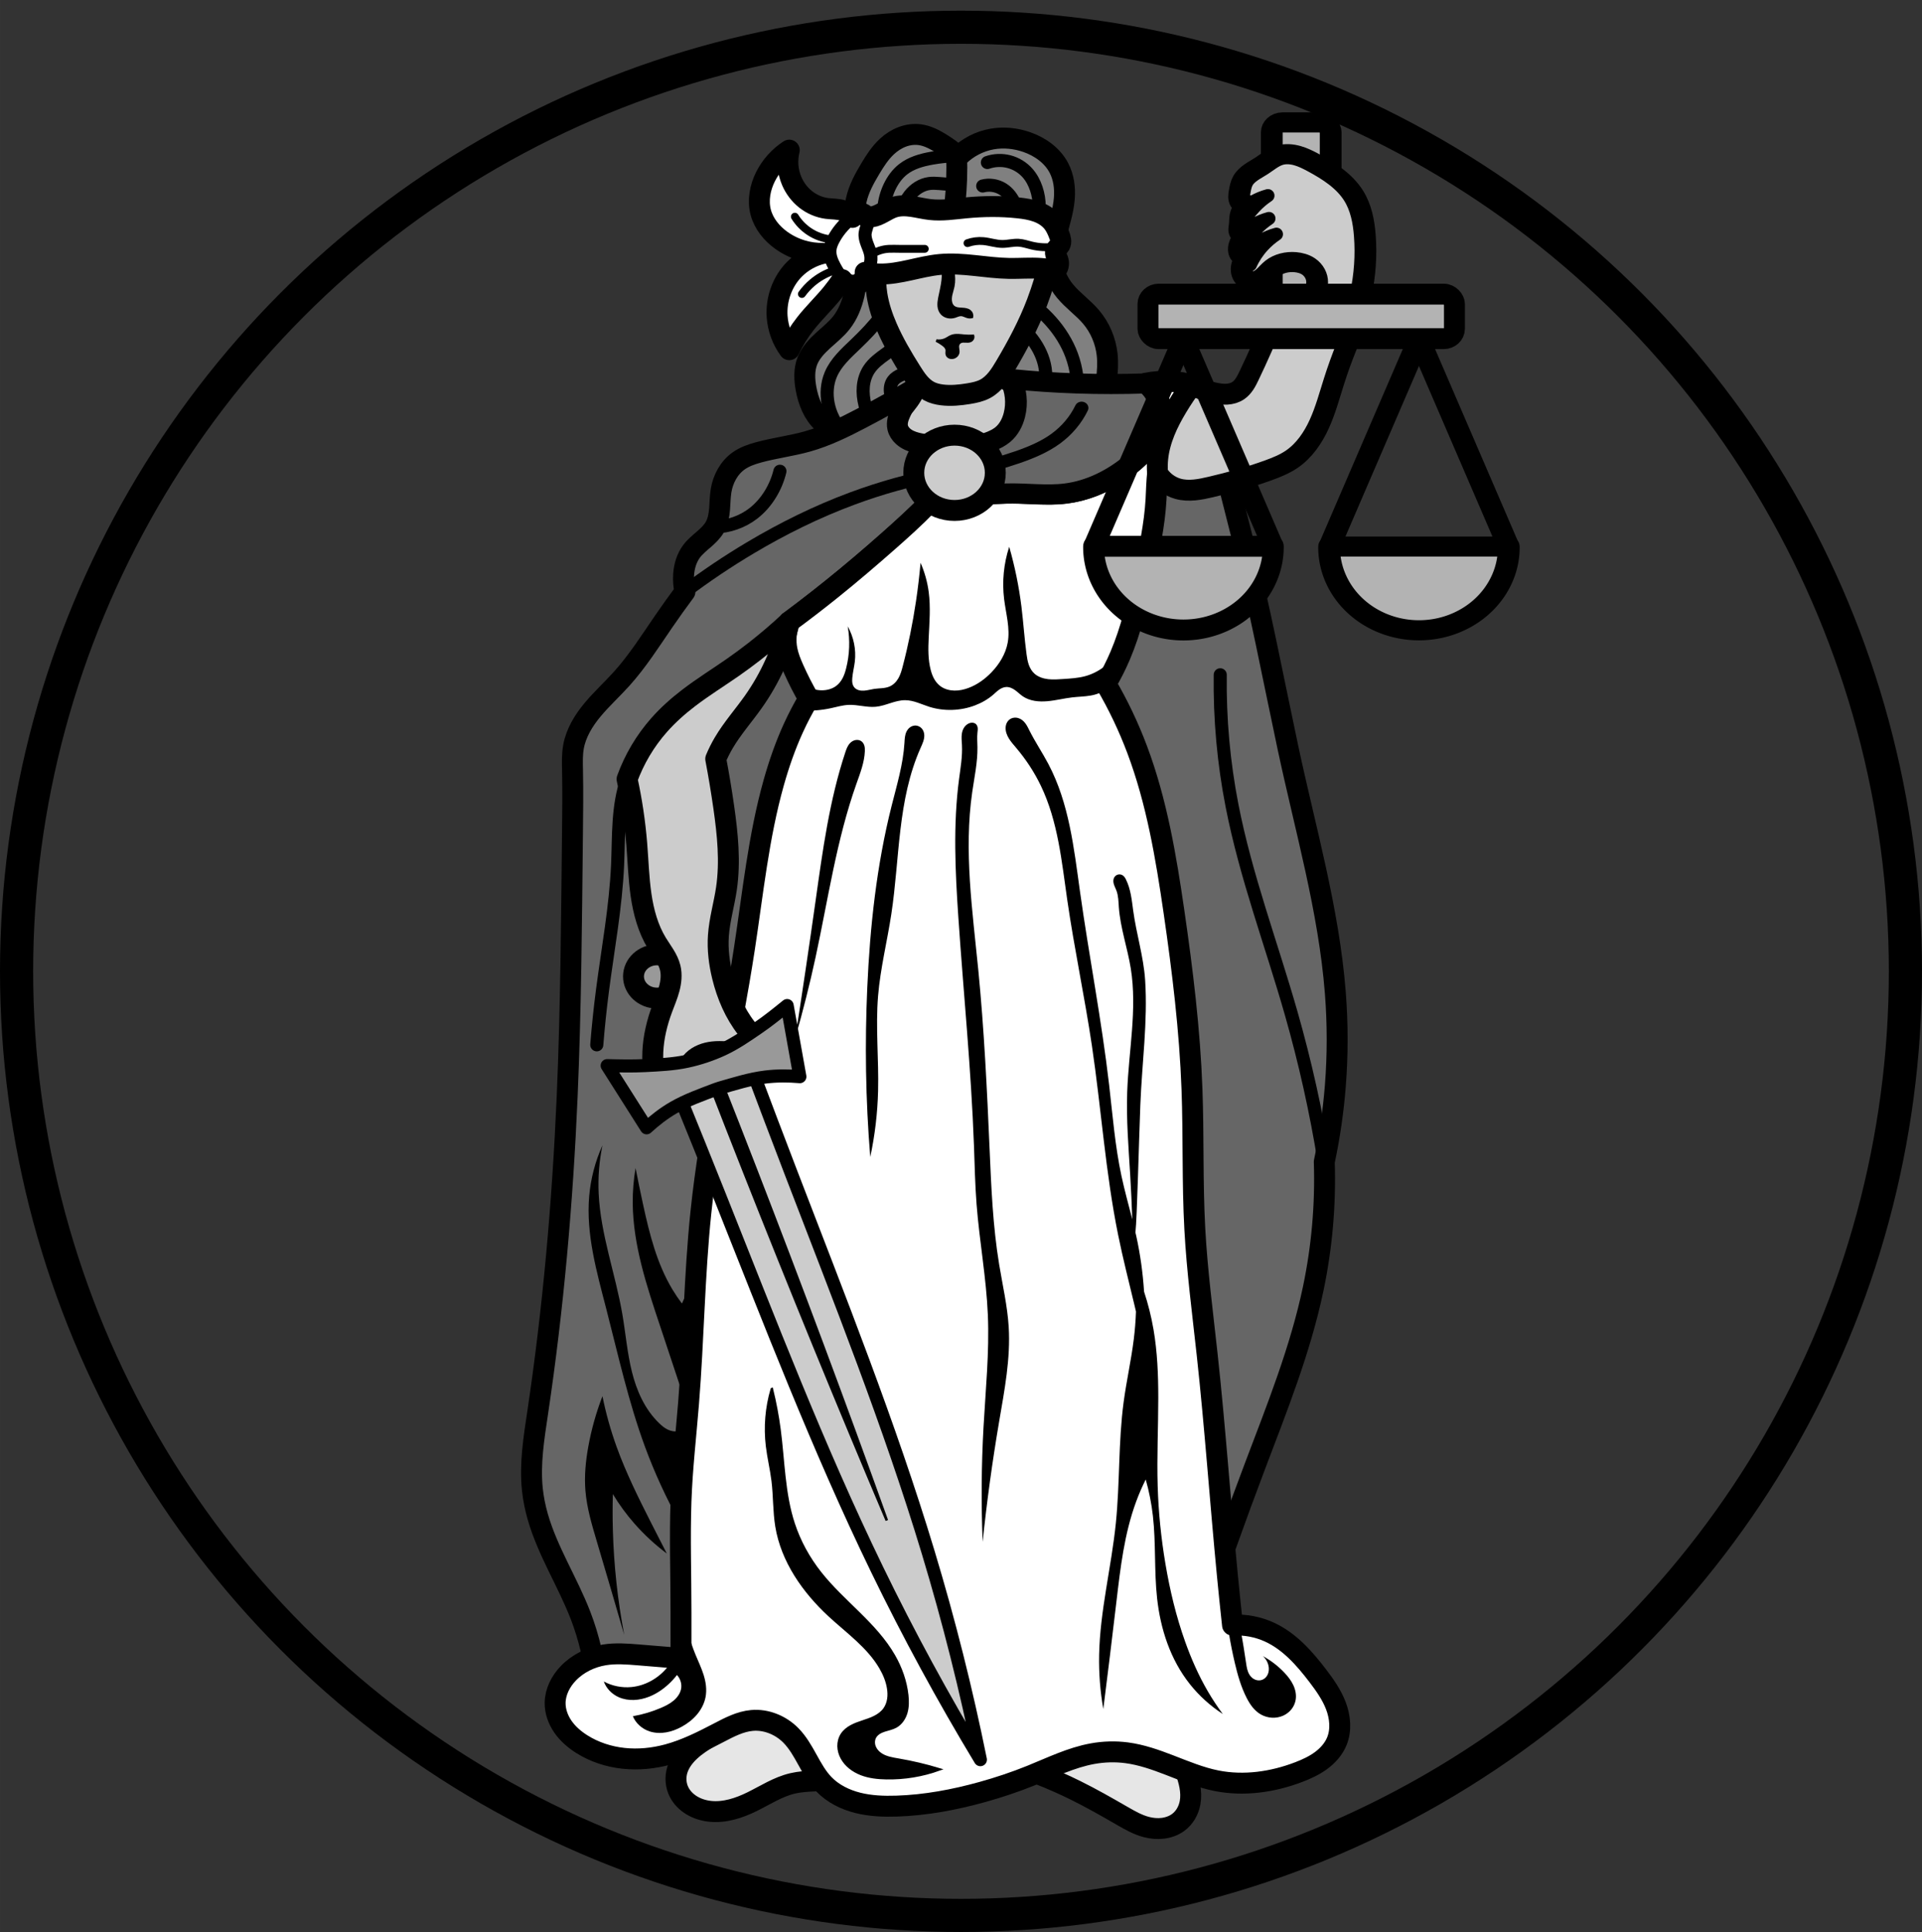
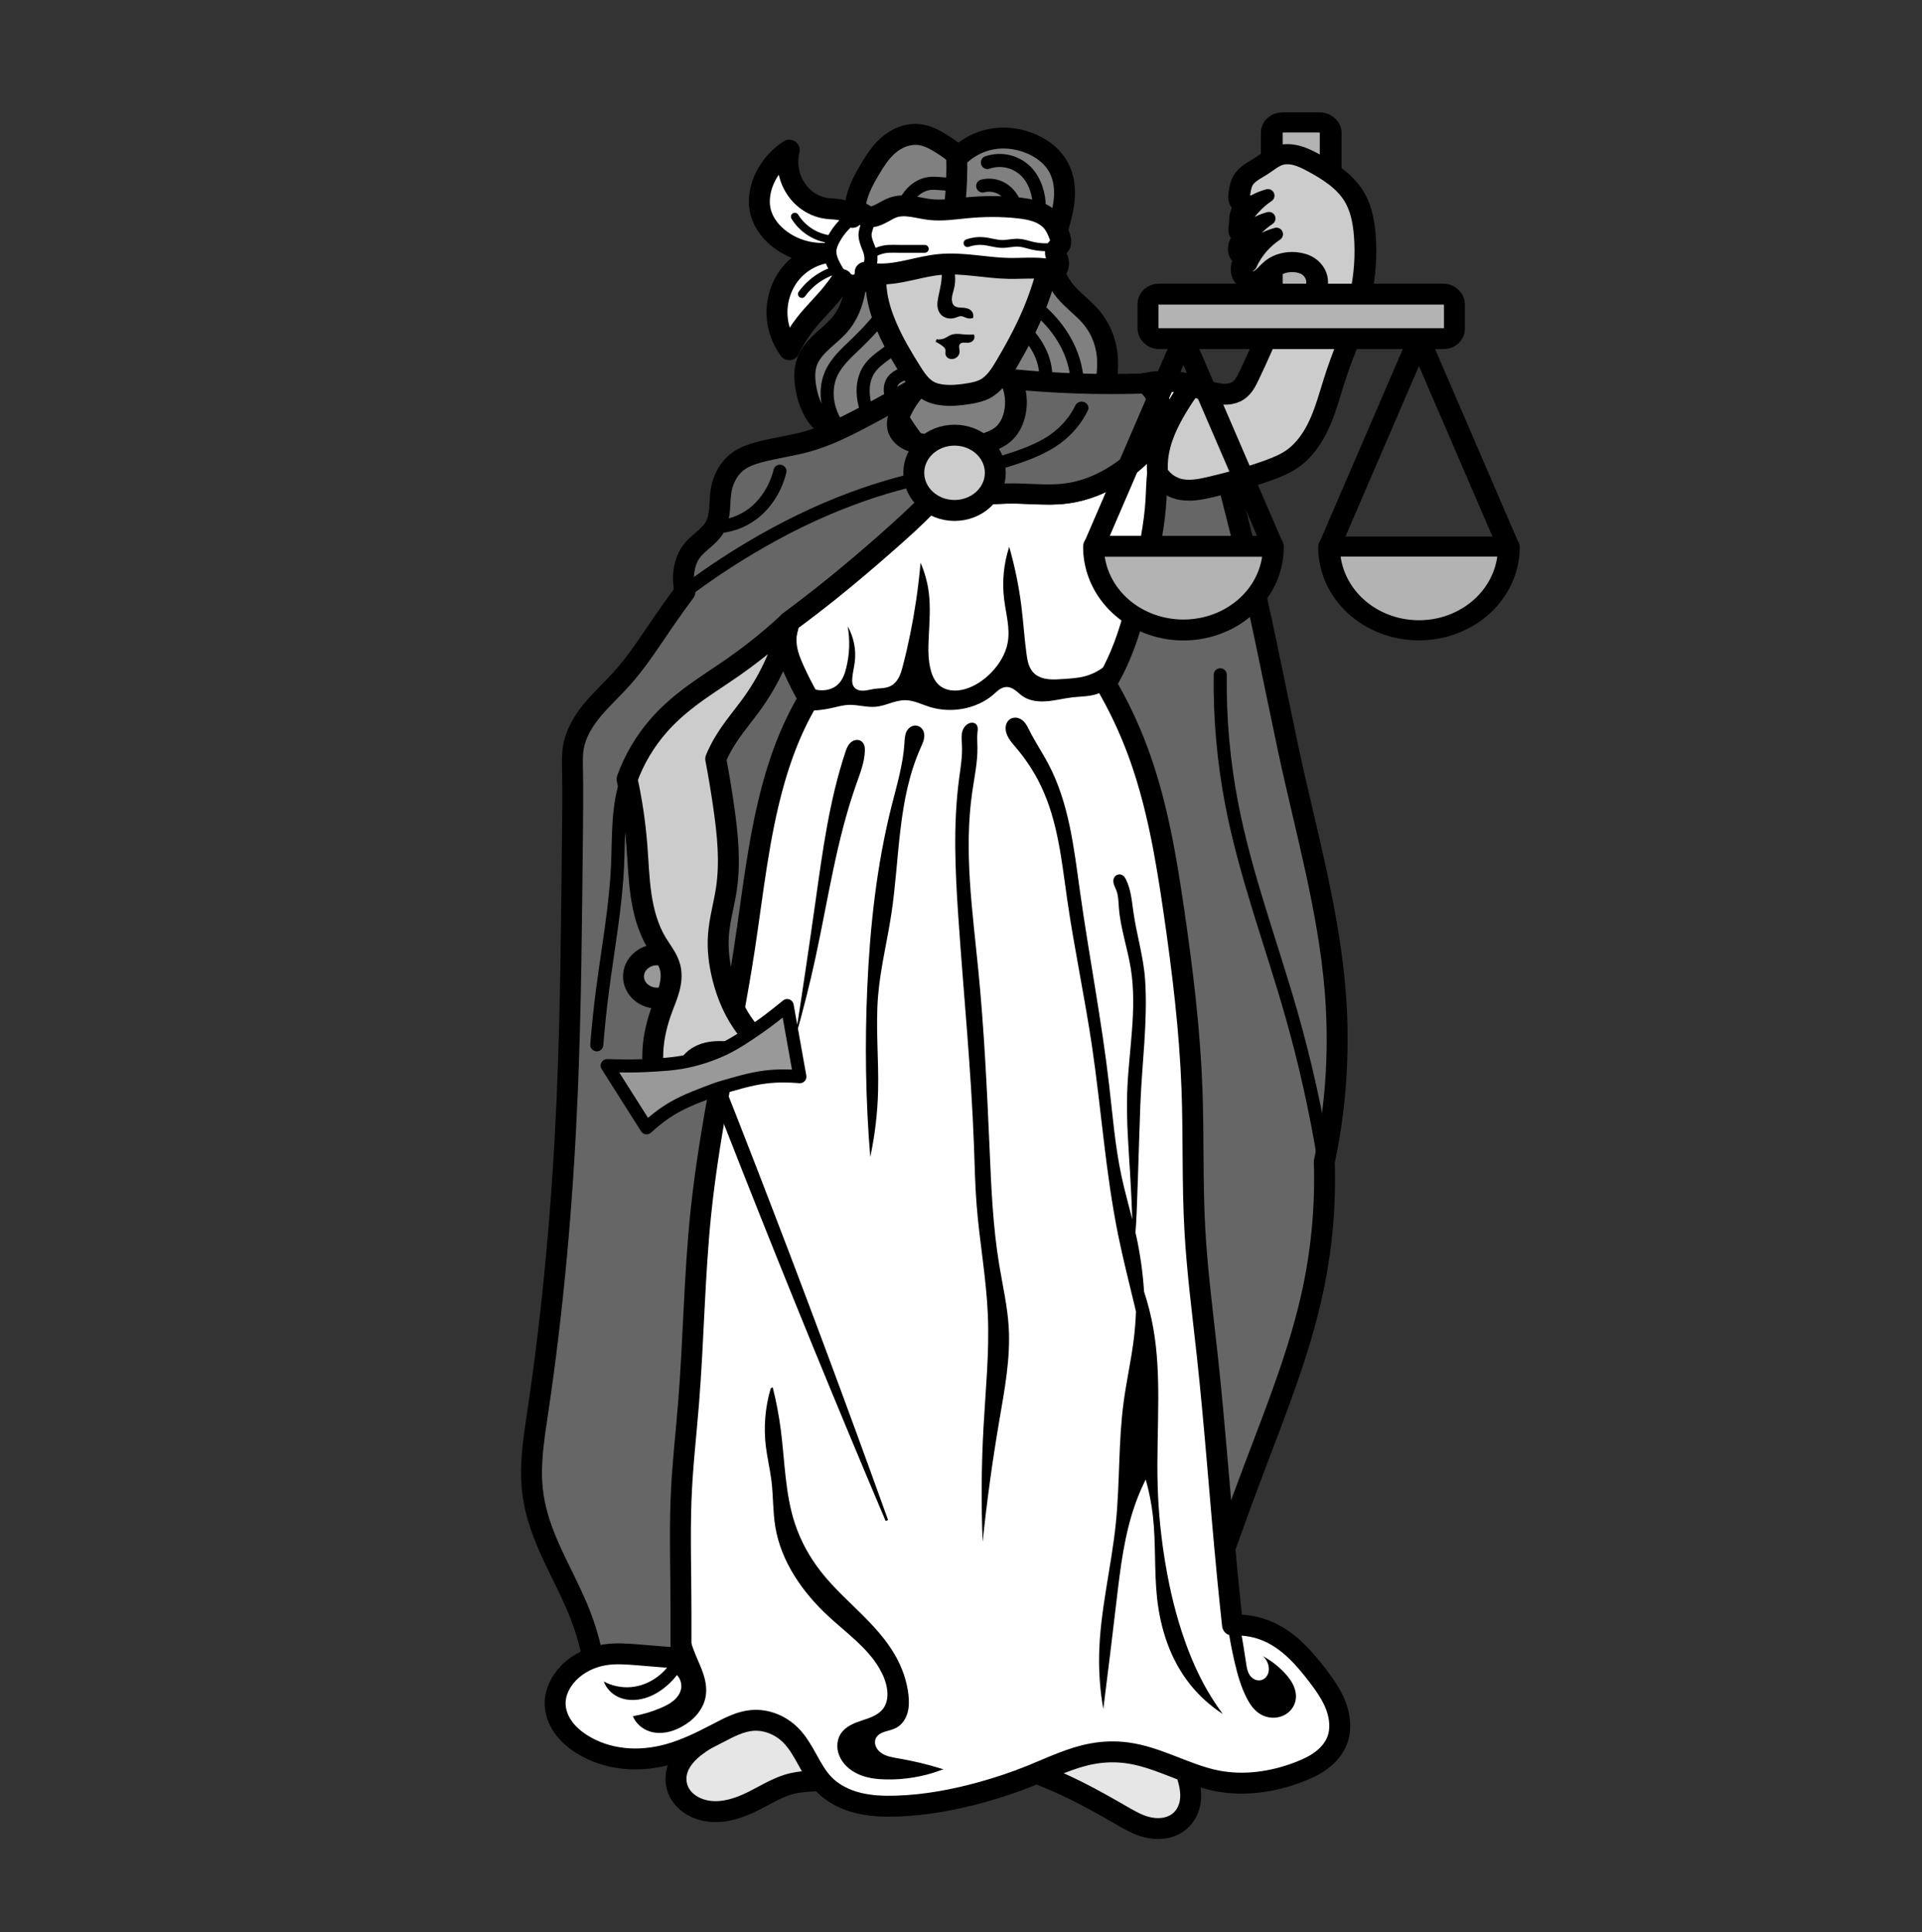
<svg xmlns="http://www.w3.org/2000/svg" xmlns:ns1="http://www.inkscape.org/namespaces/inkscape" xmlns:ns2="http://sodipodi.sourceforge.net/DTD/sodipodi-0.dtd" width="199.378mm" height="200.414mm" viewBox="0 0 706.458 710.13" id="svg4822" version="1.1" ns1:version="1.1.2 (0a00cf5339, 2022-02-04)" ns2:docname="DEU_Ilshofen_COA.svg" ns1:export-filename="/home/major/Development/FerrellCo/therespondent/DEU_Ilshofen_COA.png" ns1:export-xdpi="65.230003" ns1:export-ydpi="65.230003">
  <rect x="0" y="0" width="706.458" height="710.13" fill="#333333" stroke="none" />
  <defs id="defs4824">
    <ns1:path-effect effect="spiro" id="path-effect6891" is_visible="true" lpeversion="0" />
    <ns1:path-effect effect="spiro" id="path-effect6887" is_visible="true" lpeversion="0" />
    <ns1:path-effect effect="spiro" id="path-effect6883" is_visible="true" lpeversion="0" />
    <ns1:path-effect effect="spiro" id="path-effect6879" is_visible="true" lpeversion="0" />
    <ns1:path-effect effect="spiro" id="path-effect6875" is_visible="true" lpeversion="0" />
    <ns1:path-effect effect="spiro" id="path-effect6871" is_visible="true" lpeversion="0" />
    <ns1:path-effect effect="spiro" id="path-effect6867" is_visible="true" lpeversion="0" />
    <ns1:path-effect effect="spiro" id="path-effect6638" is_visible="true" lpeversion="0" />
    <ns1:path-effect effect="spiro" id="path-effect6634" is_visible="true" lpeversion="0" />
    <ns1:path-effect effect="spiro" id="path-effect6630" is_visible="true" lpeversion="0" />
    <ns1:path-effect effect="spiro" id="path-effect6626" is_visible="true" lpeversion="0" />
    <ns1:path-effect effect="spiro" id="path-effect6622" is_visible="true" lpeversion="0" />
    <ns1:path-effect effect="spiro" id="path-effect6618" is_visible="true" lpeversion="0" />
    <ns1:path-effect effect="spiro" id="path-effect6614" is_visible="true" lpeversion="0" />
    <ns1:path-effect effect="spiro" id="path-effect6610" is_visible="true" lpeversion="0" />
    <ns1:path-effect effect="spiro" id="path-effect6606" is_visible="true" lpeversion="0" />
    <ns1:path-effect effect="spiro" id="path-effect6602" is_visible="true" lpeversion="0" />
    <ns1:path-effect effect="spiro" id="path-effect6598" is_visible="true" lpeversion="0" />
    <ns1:path-effect effect="spiro" id="path-effect6541" is_visible="true" lpeversion="0" />
    <ns1:path-effect effect="spiro" id="path-effect6537" is_visible="true" lpeversion="0" />
    <ns1:path-effect effect="spiro" id="path-effect6533" is_visible="true" lpeversion="0" />
    <ns1:path-effect effect="spiro" id="path-effect6483" is_visible="true" lpeversion="0" />
    <ns1:path-effect effect="spiro" id="path-effect6443" is_visible="true" lpeversion="0" />
    <ns1:path-effect effect="spiro" id="path-effect6337" is_visible="true" lpeversion="0" />
    <ns1:path-effect effect="spiro" id="path-effect6273" is_visible="true" lpeversion="0" />
    <ns1:path-effect effect="spiro" id="path-effect6052" is_visible="true" lpeversion="0" />
    <ns1:path-effect effect="spiro" id="path-effect5910" is_visible="true" lpeversion="0" />
    <ns1:path-effect effect="spiro" id="path-effect5887" is_visible="true" lpeversion="0" />
    <ns1:path-effect effect="spiro" id="path-effect5864" is_visible="true" lpeversion="0" />
    <ns1:path-effect effect="spiro" id="path-effect5802" is_visible="true" lpeversion="0" />
    <ns1:path-effect effect="spiro" id="path-effect5747" is_visible="true" lpeversion="0" />
    <ns1:path-effect effect="spiro" id="path-effect5742" is_visible="true" lpeversion="0" />
    <ns1:path-effect effect="spiro" id="path-effect5738" is_visible="true" lpeversion="0" />
    <ns1:path-effect effect="spiro" id="path-effect5734" is_visible="true" lpeversion="0" />
    <ns1:path-effect effect="spiro" id="path-effect5684" is_visible="true" lpeversion="0" />
    <ns1:path-effect effect="spiro" id="path-effect5679" is_visible="true" lpeversion="0" />
    <ns1:path-effect effect="spiro" id="path-effect5674" is_visible="true" lpeversion="0" />
    <ns1:path-effect effect="spiro" id="path-effect5669" is_visible="true" lpeversion="0" />
    <ns1:path-effect effect="spiro" id="path-effect5664" is_visible="true" lpeversion="0" />
    <ns1:path-effect effect="spiro" id="path-effect5659" is_visible="true" lpeversion="0" />
    <ns1:path-effect effect="spiro" id="path-effect5654" is_visible="true" lpeversion="0" />
    <ns1:path-effect effect="spiro" id="path-effect5649" is_visible="true" lpeversion="0" />
    <ns1:path-effect effect="spiro" id="path-effect5645" is_visible="true" lpeversion="0" />
    <ns1:path-effect effect="spiro" id="path-effect5641" is_visible="true" lpeversion="0" />
    <ns1:path-effect effect="spiro" id="path-effect5594" is_visible="true" lpeversion="0" />
    <ns1:path-effect effect="spiro" id="path-effect5590" is_visible="true" lpeversion="0" />
    <ns1:path-effect effect="spiro" id="path-effect5498" is_visible="true" lpeversion="0" />
    <ns1:path-effect effect="spiro" id="path-effect5494" is_visible="true" lpeversion="0" />
    <ns1:path-effect effect="spiro" id="path-effect5490" is_visible="true" lpeversion="0" />
    <ns1:path-effect effect="spiro" id="path-effect5485" is_visible="true" lpeversion="0" />
    <ns1:path-effect effect="spiro" id="path-effect5481" is_visible="true" lpeversion="0" />
    <ns1:path-effect effect="spiro" id="path-effect5477" is_visible="true" lpeversion="0" />
    <ns1:path-effect effect="spiro" id="path-effect5473" is_visible="true" lpeversion="0" />
    <ns1:path-effect effect="spiro" id="path-effect5498-7" is_visible="true" lpeversion="0" />
    <ns1:path-effect effect="spiro" id="path-effect5494-3" is_visible="true" lpeversion="0" />
    <ns1:path-effect effect="spiro" id="path-effect5490-3" is_visible="true" lpeversion="0" />
    <ns1:path-effect effect="spiro" id="path-effect5485-5" is_visible="true" lpeversion="0" />
    <ns1:path-effect effect="spiro" id="path-effect5481-5" is_visible="true" lpeversion="0" />
    <ns1:path-effect effect="spiro" id="path-effect5477-0" is_visible="true" lpeversion="0" />
    <ns1:path-effect effect="spiro" id="path-effect5473-9" is_visible="true" lpeversion="0" />
    <ns1:path-effect effect="spiro" id="path-effect5641-1" is_visible="true" lpeversion="0" />
    <ns1:path-effect effect="spiro" id="path-effect5734-9" is_visible="true" lpeversion="0" />
    <ns1:path-effect effect="spiro" id="path-effect5802-4" is_visible="true" lpeversion="0" />
    <ns1:path-effect effect="spiro" id="path-effect5864-9" is_visible="true" lpeversion="0" />
    <ns1:path-effect effect="spiro" id="path-effect5887-6" is_visible="true" lpeversion="0" />
    <ns1:path-effect effect="spiro" id="path-effect5910-6" is_visible="true" lpeversion="0" />
    <ns1:path-effect effect="spiro" id="path-effect6052-0" is_visible="true" lpeversion="0" />
    <ns1:path-effect effect="spiro" id="path-effect6273-2" is_visible="true" lpeversion="0" />
    <ns1:path-effect effect="spiro" id="path-effect6337-2" is_visible="true" lpeversion="0" />
    <ns1:path-effect effect="spiro" id="path-effect6337-24" is_visible="true" lpeversion="0" />
    <ns1:path-effect effect="spiro" id="path-effect6443-8" is_visible="true" lpeversion="0" />
    <ns1:path-effect effect="spiro" id="path-effect6483-8" is_visible="true" lpeversion="0" />
    <ns1:path-effect effect="spiro" id="path-effect6533-5" is_visible="true" lpeversion="0" />
    <ns1:path-effect effect="spiro" id="path-effect6598-7" is_visible="true" lpeversion="0" />
    <ns1:path-effect effect="spiro" id="path-effect6602-6" is_visible="true" lpeversion="0" />
    <ns1:path-effect effect="spiro" id="path-effect6606-6" is_visible="true" lpeversion="0" />
    <ns1:path-effect effect="spiro" id="path-effect6610-1" is_visible="true" lpeversion="0" />
    <ns1:path-effect effect="spiro" id="path-effect6614-8" is_visible="true" lpeversion="0" />
    <ns1:path-effect effect="spiro" id="path-effect6618-2" is_visible="true" lpeversion="0" />
    <ns1:path-effect effect="spiro" id="path-effect6622-6" is_visible="true" lpeversion="0" />
    <ns1:path-effect effect="spiro" id="path-effect6626-6" is_visible="true" lpeversion="0" />
    <ns1:path-effect effect="spiro" id="path-effect6630-2" is_visible="true" lpeversion="0" />
    <ns1:path-effect effect="spiro" id="path-effect6634-0" is_visible="true" lpeversion="0" />
    <ns1:path-effect effect="spiro" id="path-effect6638-5" is_visible="true" lpeversion="0" />
  </defs>
  <ns2:namedview id="base" pagecolor="#ffffff" bordercolor="#666666" borderopacity="1.0" ns1:pageopacity="0.0" ns1:pageshadow="2" ns1:zoom="1.0295331" ns1:cx="53.907931" ns1:cy="352.10135" ns1:document-units="px" ns1:current-layer="layer1" showgrid="false" ns1:window-width="2502" ns1:window-height="1376" ns1:window-x="0" ns1:window-y="0" ns1:window-maximized="1" fit-margin-top="0" fit-margin-left="0" fit-margin-right="0" fit-margin-bottom="0" ns1:snap-midpoints="true" ns1:snap-smooth-nodes="true" ns1:object-nodes="true" ns1:snap-nodes="false" ns1:object-paths="true" ns1:pagecheckerboard="0" />
  <g ns1:label="Ebene 1" ns1:groupmode="layer" id="layer1" transform="translate(-1.639,-72.666)">
    <path style="fill:none;fill-rule:evenodd;stroke:none;stroke-width:10.571;stroke-opacity:1" ns1:connector-curvature="0" d="M 11.763,97.301 25.16,482.099 c 7.415,161.862 153.915,290.055 331.579,290.146 177.504,-0.198 324.059,-128.438 331.579,-290.146 L 701.715,97.301 H 356.747 Z" id="path10563-0-8" />
    <path style="fill:#808080;fill-opacity:1;fill-rule:evenodd;stroke:#000000;stroke-width:7.688;stroke-linecap:butt;stroke-linejoin:round;stroke-miterlimit:4;stroke-dasharray:none;stroke-opacity:1" d="m 323.246,234.624 c -3.378,-0.605 -6.796,-1.036 -10.107,-1.941 -3.31,-0.905 -6.552,-2.322 -9.077,-4.647 -3.476,-3.2 -5.297,-7.847 -6.149,-12.494 -0.623,-3.4 -0.769,-7.004 0.492,-10.222 1.155,-2.95 3.394,-5.337 5.735,-7.472 2.341,-2.135 4.855,-4.118 6.808,-6.612 2.372,-3.029 3.818,-6.699 4.673,-10.45 1.42,-6.232 1.273,-12.713 0.738,-19.082 -0.433,-5.153 -1.109,-10.397 0,-15.447 0.911,-4.149 2.983,-7.941 5.165,-11.585 1.758,-2.936 3.635,-5.856 6.149,-8.178 1.619,-1.496 3.496,-2.727 5.557,-3.507 2.061,-0.78 4.31,-1.1 6.495,-0.809 2.645,0.353 5.095,1.572 7.378,2.953 2.43,1.47 4.736,3.143 6.887,4.998 3.332,-3.296 7.682,-5.546 12.297,-6.361 4.261,-0.752 8.704,-0.289 12.789,1.136 4.894,1.707 9.419,4.94 11.805,9.541 1.757,3.389 2.265,7.326 1.968,11.131 -0.381,4.881 -2.016,9.561 -3.197,14.311 -0.813,3.268 -1.416,6.655 -0.984,9.995 0.465,3.592 2.127,6.97 4.427,9.768 2.866,3.486 6.674,6.098 9.592,9.541 3.295,3.887 5.36,8.79 5.903,13.857 0.331,3.094 0.109,6.222 -0.246,9.314 -0.632,5.503 -1.723,11.067 -4.427,15.902 -3.554,6.355 -9.734,11.011 -16.564,13.534 -6.83,2.523 -14.279,3.034 -21.532,2.393 -14.505,-1.282 -28.242,-7 -42.576,-9.566 z" id="path6596-5" ns1:connector-curvature="0" ns2:nodetypes="aaaaaaaaaaaacaaaaaaaaaaaa" ns1:original-d="m 323.24592,234.62375 c -6.75986,-0.85058 -14.1924,-2.2923 -19.18391,-6.58782 -3.62384,-3.11856 -5.20791,-8.00268 -6.1487,-12.49417 -0.70143,-3.34875 -0.83104,-7.03801 0.49191,-10.22247 2.35783,-5.67556 9.15931,-8.87038 12.54332,-14.08433 2.0979,-3.23235 3.80768,-6.76673 4.673,-10.44965 1.46141,-6.21994 0.61485,-12.71829 0.73785,-19.08199 0.0995,-5.14828 -1.08187,-10.3961 0,-15.44731 0.8775,-4.097 3.00186,-7.91794 5.1649,-11.58549 1.7189,-2.91446 3.32524,-6.12522 6.14869,-8.17799 3.38554,-2.46144 7.74369,-4.39376 12.05144,-4.31616 2.67995,0.0483 5.07584,1.68572 7.37842,2.95316 2.50776,1.38038 6.88654,4.99766 6.88654,4.99766 0,0 7.69987,-5.46748 12.29737,-6.36066 4.19105,-0.81421 8.85696,-0.43131 12.78928,1.13583 4.80107,1.91337 9.267,5.31868 11.80549,9.541 1.97603,3.28676 2.05234,7.37246 1.96758,11.13115 -0.10984,4.86994 -2.42448,9.49307 -3.19732,14.31149 -0.5308,3.30939 -1.53542,6.68883 -0.98379,9.99532 0.58202,3.48864 2.35703,6.80099 4.42706,9.76816 2.54516,3.6482 7.0896,5.8676 9.59195,9.54098 2.86196,4.20127 4.96587,8.96946 5.90275,13.85715 0.58615,3.05797 0.2167,6.23784 -0.24595,9.31383 -0.81535,5.42093 0.0969,12.36693 -4.42706,15.90166 -20.60449,16.09917 -53.92975,9.72547 -80.67082,6.36065 z" ns1:path-effect="#path-effect6598-7" />
    <path style="fill:none;fill-rule:evenodd;stroke:#000000;stroke-width:4.805;stroke-linecap:round;stroke-linejoin:miter;stroke-miterlimit:4;stroke-dasharray:none;stroke-opacity:1" d="m 310.949,230.989 c -2.488,-2.816 -4.206,-6.306 -4.919,-9.995 -0.689,-3.561 -0.432,-7.338 0.984,-10.677 1.884,-4.446 5.61,-7.793 9.1,-11.131 3.34,-3.195 6.571,-6.526 9.346,-10.223 2.928,-3.899 5.333,-8.19 7.132,-12.721" id="path6600-9" ns1:connector-curvature="0" ns2:nodetypes="caaaac" ns1:original-d="m 310.94854,230.98909 c 0,0 -4.24521,-6.38881 -4.91895,-9.99532 -0.65754,-3.5198 -0.39956,-7.34137 0.98379,-10.67683 1.80069,-4.34169 5.95838,-7.49848 9.10006,-11.13114 3.01366,-3.48465 6.66137,-6.51545 9.34601,-10.2225 2.87449,-3.9692 7.13249,-12.72132 7.13249,-12.72132" ns1:path-effect="#path-effect6602-6" />
    <path style="fill:none;fill-rule:evenodd;stroke:#000000;stroke-width:4.805;stroke-linecap:round;stroke-linejoin:miter;stroke-miterlimit:4;stroke-dasharray:none;stroke-opacity:1" d="m 325.705,233.034 c -2.958,-3.279 -5.091,-7.298 -6.149,-11.585 -0.535,-2.17 -0.799,-4.42 -0.604,-6.646 0.195,-2.226 0.861,-4.43 2.08,-6.303 1.593,-2.447 4.023,-4.204 6.395,-5.906 3.011,-2.16 6.089,-4.395 8.116,-7.497 1.621,-2.479 2.488,-5.444 2.459,-8.405" id="path6604-5" ns1:connector-curvature="0" ns2:nodetypes="caaaac" ns1:original-d="m 325.7054,233.03359 c 0,0 -5.33591,-7.35065 -6.14869,-11.58549 -0.82019,-4.27338 -0.54755,-9.03141 1.47568,-12.94849 1.29798,-2.51294 4.26309,-3.93755 6.39464,-5.90632 2.70543,-2.49884 6.19966,-4.43798 8.11627,-7.4965 1.57404,-2.51184 2.45948,-8.40516 2.45948,-8.40516" ns1:path-effect="#path-effect6606-6" />
    <path style="fill:none;fill-rule:evenodd;stroke:#000000;stroke-width:4.805;stroke-linecap:round;stroke-linejoin:miter;stroke-miterlimit:4;stroke-dasharray:none;stroke-opacity:1" d="m 340.216,235.987 c -3.525,-4.405 -6.657,-9.125 -9.346,-14.084 -0.788,-1.453 -1.546,-2.952 -1.854,-4.576 -0.154,-0.812 -0.191,-1.65 -0.059,-2.466 0.132,-0.816 0.438,-1.609 0.929,-2.273 0.707,-0.955 1.757,-1.599 2.842,-2.082 1.085,-0.483 2.228,-0.829 3.307,-1.325 2.729,-1.255 4.994,-3.491 6.284,-6.203 1.29,-2.712 1.596,-5.881 0.848,-8.79" id="path6608-8" ns1:connector-curvature="0" ns2:nodetypes="caaac" ns1:original-d="m 340.21631,235.98674 c -0.49189,-1.36299 -7.45057,-8.86362 -9.34601,-14.08431 -1.07375,-2.95749 -2.50294,-6.52788 -0.9838,-9.31382 1.07515,-1.97171 4.56872,-1.75096 6.1487,-3.4075 3.90676,-4.09609 7.13248,-14.99299 7.13248,-14.99299" ns1:path-effect="#path-effect6610-1" />
    <path style="fill:none;fill-rule:evenodd;stroke:#000000;stroke-width:7.688;stroke-linecap:round;stroke-linejoin:miter;stroke-miterlimit:4;stroke-dasharray:none;stroke-opacity:1" d="m 353.252,129.446 c 0.111,3.103 0.111,6.211 0,9.314 -0.185,5.172 -0.678,10.334 -1.476,15.447" id="path6612-8" ns1:connector-curvature="0" ns2:nodetypes="cac" ns1:original-d="m 353.25153,129.44569 c 0,0 0.14787,6.21222 0,9.31382 -0.24618,5.16412 -1.47568,15.44732 -1.47568,15.44732" ns1:path-effect="#path-effect6614-8" />
    <path style="fill:none;fill-rule:evenodd;stroke:#000000;stroke-width:4.805;stroke-linecap:round;stroke-linejoin:miter;stroke-miterlimit:4;stroke-dasharray:none;stroke-opacity:1" d="m 333.084,155.116 c -0.5,-3.761 0.59,-7.707 2.951,-10.677 1.772,-2.229 4.311,-3.932 7.132,-4.316 1.221,-0.166 2.46,-0.087 3.689,0 1.887,0.134 3.773,0.285 5.657,0.454" id="path6616-1" ns1:connector-curvature="0" ns2:nodetypes="caaac" ns1:original-d="m 333.08383,155.11551 c 0,0 0.63946,-7.6882 2.95137,-10.67683 1.65238,-2.13607 4.40883,-3.56544 7.13248,-4.31617 1.17839,-0.32478 2.46064,-0.0493 3.68922,0 1.89093,0.0758 5.65679,0.45434 5.65679,0.45434" ns1:path-effect="#path-effect6618-2" />
-     <path style="fill:none;fill-rule:evenodd;stroke:#000000;stroke-width:4.805;stroke-linecap:round;stroke-linejoin:miter;stroke-miterlimit:4;stroke-dasharray:none;stroke-opacity:1" d="m 327.181,157.16 c -1.407,-5.251 -0.873,-10.999 1.476,-15.902 1.168,-2.438 2.792,-4.691 4.919,-6.361 3.004,-2.358 6.815,-3.426 10.576,-4.089 2.924,-0.515 5.886,-0.819 8.854,-0.909" id="path6620-5" ns1:connector-curvature="0" ns2:nodetypes="caaac" ns1:original-d="m 327.18108,157.16 c 0.24595,-2.27167 -0.5149,-10.90948 1.47569,-15.90166 0.97492,-2.445 2.71396,-4.73552 4.91896,-6.36066 2.98718,-2.20162 6.87627,-3.20356 10.57575,-4.08899 2.87458,-0.688 8.8541,-0.90866 8.8541,-0.90866" ns1:path-effect="#path-effect6622-6" />
    <path style="fill:none;fill-rule:evenodd;stroke:#000000;stroke-width:4.805;stroke-linecap:round;stroke-linejoin:miter;stroke-miterlimit:4;stroke-dasharray:none;stroke-opacity:1" d="m 364.565,132.399 c 2.547,-0.884 5.357,-0.994 7.965,-0.311 2.608,0.683 5.004,2.155 6.792,4.173 1.45,1.637 2.493,3.609 3.197,5.679 1.465,4.306 1.465,9.097 0,13.403" id="path6624-8" ns1:connector-curvature="0" ns2:nodetypes="caac" ns1:original-d="m 364.56513,132.39886 c 0.98379,-0.22717 10.79333,0.87904 14.75685,3.86183 1.7909,1.34775 2.64874,3.60649 3.19732,5.67916 1.14863,4.33981 0,13.40282 0,13.40282" ns1:path-effect="#path-effect6626-6" />
    <path style="fill:none;fill-rule:evenodd;stroke:#000000;stroke-width:4.805;stroke-linecap:round;stroke-linejoin:miter;stroke-miterlimit:4;stroke-dasharray:none;stroke-opacity:1" d="m 362.843,141.031 c 2.476,-0.645 5.211,-0.224 7.378,1.136 2.014,1.264 3.491,3.267 4.427,5.452 0.976,2.28 1.402,4.795 1.23,7.269" id="path6628-7" ns1:connector-curvature="0" ns2:nodetypes="caac" ns1:original-d="m 362.84349,141.03118 c 0,0 5.24783,-0.0605 7.37843,1.13584 2.1016,1.18004 3.47099,3.35898 4.42705,5.45199 1.03218,2.25962 1.22974,7.26933 1.22974,7.26933" ns1:path-effect="#path-effect6630-2" />
    <path style="fill:none;fill-rule:evenodd;stroke:#000000;stroke-width:4.805;stroke-linecap:round;stroke-linejoin:miter;stroke-miterlimit:4;stroke-dasharray:none;stroke-opacity:1" d="m 383.257,220.539 c 2.047,-3.299 3.01,-7.26 2.705,-11.131 -0.301,-3.823 -1.805,-7.489 -3.935,-10.677 -2.405,-3.599 -5.624,-6.65 -9.346,-8.86" id="path6632-2" ns1:connector-curvature="0" ns2:nodetypes="caac" ns1:original-d="m 383.25715,220.53943 c 0,0 2.92618,-7.33389 2.70542,-11.13115 -0.21825,-3.75411 -1.80673,-7.47228 -3.93516,-10.67682 -2.33434,-3.51457 -9.34601,-8.8595 -9.34601,-8.8595" ns1:path-effect="#path-effect6634-0" />
    <path style="fill:none;fill-rule:evenodd;stroke:#000000;stroke-width:4.805;stroke-linecap:round;stroke-linejoin:miter;stroke-miterlimit:4;stroke-dasharray:none;stroke-opacity:1" d="m 397.522,218.949 c 0.547,-5.284 -0.131,-10.69 -1.968,-15.674 -1.696,-4.605 -4.362,-8.828 -7.624,-12.494 -3.304,-3.714 -7.228,-6.875 -11.56,-9.314" id="path6636-2" ns1:connector-curvature="0" ns2:nodetypes="caac" ns1:original-d="m 397.52211,218.94926 c 0.49189,-1.59015 -0.20686,-10.67237 -1.96759,-15.67448 -1.60035,-4.54644 -4.35625,-8.78694 -7.62438,-12.49415 -3.22852,-3.6623 -11.55953,-9.31382 -11.55953,-9.31382" ns1:path-effect="#path-effect6638-5" />
-     <path style="fill:#cccccc;fill-opacity:1;fill-rule:evenodd;stroke:#000000;stroke-width:7.688;stroke-linecap:butt;stroke-linejoin:round;stroke-miterlimit:4;stroke-dasharray:none;stroke-opacity:1" d="m 342.033,209.012 c -1.234,1.228 -2.124,2.757 -2.897,4.317 -0.773,1.56 -1.445,3.173 -2.32,4.678 -2.785,4.792 -7.491,8.275 -10.087,13.172 -0.991,1.869 -1.653,3.926 -1.815,6.036 -0.162,2.11 0.188,4.272 1.119,6.172 0.804,1.641 2.026,3.061 3.468,4.183 1.442,1.122 3.099,1.952 4.831,2.532 3.464,1.162 7.177,1.332 10.831,1.316 9.245,-0.04 18.606,-1.24 27.13,-4.819 2.321,-0.975 4.582,-2.129 6.588,-3.649 2.007,-1.52 3.757,-3.42 4.89,-5.668 1.512,-3 1.853,-6.532 1.162,-9.82 -0.691,-3.288 -2.38,-6.328 -4.64,-8.813 -2.437,-2.679 -5.502,-4.716 -8.696,-6.425 -3.343,-1.789 -6.856,-3.246 -10.435,-4.498 -3.187,-1.115 -6.485,-2.076 -9.861,-2.097 -1.688,-0.01 -3.385,0.219 -4.982,0.768 -1.596,0.549 -3.091,1.423 -4.288,2.614 z" id="path6481-7" ns1:connector-curvature="0" ns2:nodetypes="aaaaaaaaaaa" ns1:original-d="m 342.0327,209.01214 c -3.08902,1.85218 -3.28072,6.10201 -5.21734,8.99534 -3.06176,4.57429 -8.17753,8.09122 -10.08684,13.17173 -1.44674,3.84963 -2.98583,8.72503 -0.69565,12.20796 3.63605,5.52976 12.17462,7.26783 19.13023,8.03154 9.14471,1.00406 18.85994,-1.07725 27.13016,-4.81892 4.5742,-2.0695 9.78171,-4.88068 11.47814,-9.3166 2.27272,-5.94286 -0.009,-13.20602 -3.47823,-18.63319 -1.88736,-2.9522 -5.54214,-4.61663 -8.69556,-6.42523 -3.2608,-1.87019 -6.65975,-3.85595 -10.43467,-4.49767 -6.28797,-1.06892 -13.76755,-1.93042 -19.13024,1.28504 z" ns1:path-effect="#path-effect6483-8" />
    <g id="g6302" transform="matrix(1,0,0,0.924,0.78,42.037)">
      <rect rx="3.935" ry="3.935" y="81.849" x="468.328" height="68.376" width="21.644" id="rect6155-9" style="opacity:1;fill:#b3b3b3;fill-opacity:1;fill-rule:nonzero;stroke:#000000;stroke-width:8;stroke-linecap:round;stroke-linejoin:round;stroke-miterlimit:4;stroke-dasharray:none;stroke-dashoffset:0;stroke-opacity:1" />
      <path ns2:nodetypes="caaaaaaaacaaacaaacaaaaaaccc" ns1:connector-curvature="0" id="path6271-4" d="m 501.04,150.224 c 1.533,-7.676 2.031,-15.558 1.476,-23.366 -0.394,-5.544 -1.368,-11.194 -4.181,-15.987 -3.36,-5.725 -9.019,-9.698 -14.757,-13.036 -1.878,-1.092 -3.801,-2.145 -5.88,-2.775 -2.079,-0.631 -4.343,-0.819 -6.418,-0.176 -2.512,0.779 -4.492,2.666 -6.641,4.181 -1.249,0.881 -2.578,1.647 -3.804,2.559 -1.226,0.913 -2.365,1.994 -3.082,3.344 -0.723,1.359 -0.981,2.909 -1.23,4.427 -0.109,0.662 -0.218,1.328 -0.213,1.998 0.004,0.671 0.128,1.353 0.459,1.937 0.288,0.507 0.729,0.926 1.251,1.187 0.522,0.261 1.122,0.363 1.7,0.289 -1.288,0.757 -2.274,2.013 -2.706,3.443 -0.453,1.503 -0.302,3.115 -0.492,4.673 -0.061,0.504 -0.159,1.005 -0.16,1.512 -0.001,0.507 0.103,1.032 0.406,1.439 0.184,0.246 0.436,0.441 0.721,0.556 0.285,0.115 0.602,0.149 0.905,0.099 0.303,-0.051 0.591,-0.186 0.824,-0.387 0.232,-0.201 0.408,-0.467 0.502,-0.759 -0.84,0.902 -1.583,1.893 -2.214,2.951 -0.421,0.707 -0.793,1.448 -1.029,2.235 -0.236,0.788 -0.333,1.626 -0.2,2.438 0.086,0.526 0.273,1.045 0.608,1.461 0.335,0.415 0.828,0.718 1.36,0.753 0.288,0.019 0.58,-0.04 0.838,-0.169 0.258,-0.129 0.48,-0.328 0.638,-0.569 -1.057,1.095 -1.827,2.464 -2.214,3.935 -0.205,0.779 -0.304,1.59 -0.238,2.393 0.066,0.803 0.301,1.597 0.73,2.28 0.367,0.584 0.873,1.081 1.47,1.427 0.597,0.345 1.283,0.538 1.973,0.541 0.755,0.003 1.501,-0.217 2.17,-0.567 0.669,-0.349 1.267,-0.824 1.813,-1.345 1.093,-1.042 1.999,-2.274 3.149,-3.253 2.272,-1.934 5.391,-2.73 8.362,-2.46 1.751,0.159 3.5,0.683 4.919,1.722 1.982,1.45 3.194,3.897 3.146,6.352 -0.048,2.455 -1.355,4.853 -3.392,6.224 l 5.657,4.149 z" style="fill:#cccccc;fill-opacity:1;fill-rule:evenodd;stroke:#000000;stroke-width:8;stroke-linecap:butt;stroke-linejoin:round;stroke-miterlimit:4;stroke-dasharray:none;stroke-opacity:1" ns1:original-d="m 501.04031,150.22444 c 0,0 2.22663,-15.59788 1.47573,-23.36578 -0.53,-5.48272 -1.29492,-11.2956 -4.18124,-15.98711 -3.43922,-5.5902 -8.93421,-10.00748 -14.75734,-13.035636 -3.74017,-1.944976 -8.13812,-3.636363 -12.29777,-2.951466 -2.58108,0.42498 -4.5353,2.629017 -6.6408,4.181244 -2.43362,1.794108 -5.26397,3.351868 -6.88676,5.902928 -0.82206,1.2923 -1.07038,2.90391 -1.22978,4.4272 -0.13679,1.30719 -0.47957,2.83937 0.24596,3.93529 0.60719,0.91717 2.95147,1.47573 2.95147,1.47573 0,0 -2.15673,2.09076 -2.70551,3.44338 -0.58886,1.45142 -0.4749,3.10692 -0.49192,4.67315 -0.0107,0.98718 -0.53319,2.3452 0.24596,2.95147 0.78717,0.61251 2.95147,-0.49191 2.95147,-0.49191 0,0 -1.67823,1.84434 -2.2136,2.95147 -0.70122,1.45011 -1.6043,3.10654 -1.22978,4.67315 0.22954,0.96018 0.99822,2.02691 1.96764,2.2136 0.54005,0.104 1.47574,-0.73787 1.47574,-0.73787 0,0 -1.90905,2.46138 -2.2136,3.93529 -0.31695,1.53392 -0.3642,3.3615 0.49191,4.67316 0.72255,1.10703 2.12331,2.03872 3.44337,1.96764 2.93124,-0.15785 4.49769,-3.87134 7.13272,-5.16506 2.60816,-1.28053 5.45785,-2.5331 8.36248,-2.45956 1.73668,0.044 3.92778,0.29507 4.91911,1.72169 2.39259,3.44316 -0.24595,12.57609 -0.24595,12.57609 l 5.65698,4.14888 z" ns1:path-effect="#path-effect6273-2" />
    </g>
    <path style="fill:#666666;fill-opacity:1;fill-rule:evenodd;stroke:#000000;stroke-width:7.688;stroke-linecap:round;stroke-linejoin:round;stroke-miterlimit:4;stroke-dasharray:none;stroke-opacity:1" d="m 220.932,691.91 c -0.767,-8.701 -2.761,-17.293 -5.903,-25.443 -4.755,-12.332 -12.112,-23.638 -15.741,-36.347 -0.934,-3.269 -1.613,-6.614 -1.968,-9.995 -0.987,-9.415 0.555,-18.887 1.954,-28.25 5.753,-38.501 9.156,-77.336 10.835,-116.228 1.384,-32.074 1.597,-64.185 1.947,-96.287 0.086,-7.885 0.18,-15.772 0.02,-23.656 -0.058,-2.841 -0.147,-5.704 0.35,-8.501 0.907,-5.108 3.721,-9.696 7.042,-13.683 3.32,-3.987 7.178,-7.49 10.651,-11.345 5.814,-6.454 10.491,-13.829 15.406,-20.991 2.553,-3.72 5.177,-7.392 7.87,-11.013 -0.464,-2.046 -0.63,-4.159 -0.492,-6.252 0.204,-3.077 1.1,-6.166 2.951,-8.632 1.245,-1.658 2.873,-2.981 4.44,-4.339 1.567,-1.358 3.115,-2.801 4.131,-4.609 1.111,-1.978 1.514,-4.273 1.703,-6.534 0.188,-2.261 0.18,-4.542 0.548,-6.78 0.701,-4.267 2.882,-8.382 6.395,-10.904 2.187,-1.57 4.781,-2.471 7.378,-3.18 5.927,-1.619 12.07,-2.353 17.984,-4.02 6.939,-1.956 13.454,-5.165 19.842,-8.509 7.004,-3.667 13.91,-7.519 20.71,-11.551 -2.653,2.786 -4.826,6.028 -6.395,9.541 -0.383,0.858 -0.733,1.737 -0.936,2.655 -0.203,0.918 -0.256,1.88 -0.048,2.797 0.28,1.235 1.026,2.334 1.968,3.18 1.342,1.206 3.058,1.924 4.804,2.382 1.746,0.457 3.544,0.674 5.317,1.007 1.773,0.334 3.55,0.795 5.114,1.694 1.564,0.899 2.911,2.283 3.457,4.003 0.293,0.922 0.347,1.912 0.214,2.87 -0.133,0.958 -0.451,1.885 -0.881,2.752 -0.862,1.732 -2.159,3.204 -3.469,4.628 -4.753,5.171 -9.857,10.008 -15.048,14.739 -13.2,12.03 -26.996,23.407 -41.319,34.075 13.796,13.61 24.474,30.362 30.989,48.614 4.049,11.342 6.505,23.672 3.935,35.438 -2.095,9.592 -7.575,18.409 -15.249,24.534 l 22.135,288.956 c -11.072,-1.525 -22.311,-1.831 -33.449,-0.909 -17.41,1.441 -34.815,5.868 -52.141,3.635 -9.555,-1.232 -18.841,-4.506 -27.054,-9.541 z" id="path5471-0" ns1:connector-curvature="0" ns2:nodetypes="caaaaaaaaaacaaaaaaaacaaaaaacaaccaaac" ns1:original-d="m 220.93171,691.9098 c -6.1109,-6.58562 -3.16536,-17.14592 -5.90274,-25.44264 -4.11828,-12.48211 -11.83394,-23.80662 -15.74065,-36.34662 -1.01386,-3.25435 -1.75495,-6.61463 -1.96757,-9.99533 -0.59245,-9.41986 1.19017,-18.84031 1.95409,-28.24963 3.14824,-38.77721 8.63492,-77.39527 10.83518,-116.22822 1.81637,-32.05755 1.60905,-64.18755 1.94735,-96.28744 0.0831,-7.88512 -0.14549,-15.77246 0.0202,-23.65646 0.0596,-2.83533 -0.58124,-5.79923 0.35021,-8.50146 3.27249,-9.49385 11.71675,-16.73269 17.69217,-25.02779 5.06968,-7.03772 10.31775,-13.96472 15.40649,-20.99069 2.64787,-3.65589 7.87033,-11.01262 7.87033,-11.01262 0,0 -0.75523,-4.17673 -0.4919,-6.25203 0.38029,-2.997 1.34205,-6.00632 2.95137,-8.63233 2.12396,-3.46576 6.7358,-5.34452 8.57074,-8.94837 2.0696,-4.06471 0.69506,-9.05826 2.25096,-13.31394 1.43184,-3.91635 3.13688,-8.06975 6.39463,-10.90398 1.97568,-1.71883 4.81703,-2.35134 7.37844,-3.18033 5.82058,-1.88382 12.16101,-2.14129 17.98357,-4.01986 6.88407,-2.22105 13.40407,-5.34531 19.84158,-8.50886 7.11946,-3.49868 20.71037,-11.55093 20.71037,-11.55093 0,0 -4.96908,6.04001 -6.39463,9.54099 -0.70218,1.72448 -1.33501,3.63839 -0.98379,5.452 0.23276,1.2019 1.01678,2.33206 1.96758,3.18033 5.06425,4.51812 16.18012,3.01129 18.69201,9.08666 1.40831,3.40618 -2.05077,7.15355 -4.13564,10.24965 -3.86137,5.73425 -9.80855,10.0291 -15.04827,14.73865 -13.23267,11.89376 -41.3192,34.07498 -41.3192,34.07498 0,0 24.63974,30.74683 30.9894,48.61361 4.00964,11.28234 6.60849,23.8229 3.93517,35.43797 -2.12291,9.22365 -15.24876,24.53398 -15.24876,24.53398 l 22.13529,288.95572 c 0,0 -22.29738,-1.14522 -33.44888,-0.90868 -17.42514,0.36965 -34.89333,5.95609 -52.1409,3.63467 -9.55218,-1.28566 -20.77245,-2.77123 -27.05423,-9.541 z" ns1:path-effect="#path-effect5473-9" />
    <path style="fill:none;fill-rule:evenodd;stroke:#000000;stroke-width:4.805;stroke-linecap:round;stroke-linejoin:miter;stroke-miterlimit:4;stroke-dasharray:none;stroke-opacity:1" d="m 253.397,290.171 c 7.719,-5.817 15.754,-11.213 24.059,-16.157 11.938,-7.106 24.447,-13.282 37.472,-18.114 10.577,-3.924 21.485,-6.957 32.569,-9.057" id="path5475-6" ns1:connector-curvature="0" ns2:nodetypes="caac" ns1:original-d="m 253.39677,290.1709 c 0,0 15.63415,-11.32787 24.05906,-16.15697 11.97879,-6.86615 24.4184,-13.19591 37.47215,-18.114 10.49801,-3.95521 32.56926,-9.057 32.56926,-9.057" ns1:path-effect="#path-effect5477-0" />
    <path style="fill:none;fill-rule:evenodd;stroke:#000000;stroke-width:4.805;stroke-linecap:round;stroke-linejoin:miter;stroke-miterlimit:4;stroke-dasharray:none;stroke-opacity:1" d="m 264.427,266.338 c 5.059,-0.088 10.075,-1.847 14.079,-4.939 2.522,-1.947 4.639,-4.399 6.304,-7.116 1.593,-2.6 2.779,-5.448 3.502,-8.41" id="path5479-3" ns1:connector-curvature="0" ns2:nodetypes="caac" ns1:original-d="m 264.42698,266.33817 c 0,0 10.00536,-2.22994 14.07948,-4.93934 2.69286,-1.79083 4.63641,-4.46635 6.30373,-7.11622 1.63396,-2.59686 3.50206,-8.41007 3.50206,-8.41007" ns1:path-effect="#path-effect5481-5" />
    <path style="fill:#666666;fill-opacity:1;fill-rule:evenodd;stroke:#000000;stroke-width:7.688;stroke-linecap:round;stroke-linejoin:round;stroke-miterlimit:4;stroke-dasharray:none;stroke-opacity:1" d="m 404.259,244.078 45.839,-5.895 8.123,32.156 c 6.45,25.531 11.335,51.419 16.827,77.173 6.38,29.924 15.018,59.533 17.407,90.036 0.894,11.41 0.904,22.89 0,34.299 -0.742,9.365 -2.1,18.681 -4.062,27.868 0.518,15.63 -0.849,31.321 -4.062,46.626 -4.718,22.475 -13.344,43.904 -21.469,65.383 -6.913,18.277 -13.491,36.682 -19.728,55.2 -21.317,-15.789 -36.347,-39.838 -41.197,-65.919 -4.023,-21.638 -1.242,-43.914 2.101,-65.667 3.342,-21.754 7.251,-43.7 5.442,-65.635 -2.236,-27.129 -13.066,-52.677 -22.656,-78.153 -9.59,-25.476 -18.179,-52.307 -15.639,-79.41 1.019,-10.878 3.837,-21.57 8.123,-31.62 5.814,-13.63 14.346,-26.093 24.95,-36.443 z" id="path5492-7" ns1:connector-curvature="0" ns2:nodetypes="cccaaacaacaaaac" ns1:original-d="m 404.25889,244.07773 45.83852,-5.8952 8.12328,32.15558 c 0,0 11.52488,51.39344 16.82681,77.17338 6.15976,29.95106 14.49449,59.66792 17.40703,90.03563 1.09225,11.3885 0.82756,22.89177 0,34.29928 -0.67846,9.35221 -4.06164,27.86817 -4.06164,27.86817 0,0 -0.91701,31.30641 -4.06164,46.62558 -4.5932,22.37596 -14.02544,43.67084 -21.46868,65.38302 -6.33273,18.47278 -19.72797,55.2004 -19.72797,55.2004 0,0 -34.7941,-41.2468 -41.19665,-65.91894 -11.06054,-42.62165 11.52005,-87.62726 7.54305,-131.30193 -4.8843,-53.63854 -38.64953,-103.73542 -38.29548,-157.56234 0.0713,-10.83235 3.57317,-21.63557 8.12329,-31.61965 6.03712,-13.24688 24.95008,-36.44298 24.95008,-36.44298 z" ns1:path-effect="#path-effect5494-3" />
    <path style="fill:none;fill-rule:evenodd;stroke:#000000;stroke-width:4.805;stroke-linecap:round;stroke-linejoin:miter;stroke-miterlimit:4;stroke-dasharray:none;stroke-opacity:1" d="m 488.393,499.715 c -2.98,-18.429 -7.048,-36.681 -12.173,-54.632 -7.259,-25.421 -16.652,-50.293 -21.722,-76.239 -3.096,-15.844 -4.554,-32.008 -4.344,-48.151" id="path5496-4" ns1:path-effect="#path-effect5498-7" ns1:original-d="m 488.39289,499.71457 c 0,0 -7.58141,-36.52981 -12.17341,-54.63187 -6.4903,-25.58535 -16.90172,-50.34064 -21.72162,-76.23904 -2.95411,-15.87315 -4.34432,-48.15097 -4.34432,-48.15097" ns1:connector-curvature="0" ns2:nodetypes="caac" />
    <path ns1:connector-curvature="0" style="fill:#e6e6e6;fill-opacity:1;fill-rule:evenodd;stroke:#000000;stroke-width:7.688;stroke-linecap:round;stroke-linejoin:miter;stroke-miterlimit:4;stroke-dasharray:none;stroke-opacity:1" d="m 401.848,695.074 c -2.809,0.002 -5.617,0.326 -8.338,0.972 l -23.652,24.093 c 9.368,2.76 18.462,6.313 27.13,10.602 5.82,2.88 11.442,6.087 17.042,9.317 2.869,1.655 5.786,3.338 9.045,4.176 1.932,0.497 3.968,0.686 5.957,0.444 1.989,-0.242 3.929,-0.923 5.521,-2.049 2.491,-1.761 4.008,-4.531 4.521,-7.389 0.716,-3.984 -0.378,-8.05 -1.738,-11.888 -2.615,-7.375 -6.387,-14.616 -12.523,-19.917 -4.103,-3.545 -9.184,-6.117 -14.626,-7.401 -2.721,-0.642 -5.531,-0.962 -8.34,-0.96 z m -109.901,0.972 c -10.283,4.269 -20.183,9.325 -29.565,15.099 -2.516,1.549 -5.011,3.16 -7.14,5.143 -2.129,1.983 -3.893,4.369 -4.685,7.064 -0.778,2.646 -0.568,5.551 0.695,8.033 1.022,2.008 2.707,3.707 4.726,4.91 2.019,1.203 4.363,1.917 6.752,2.157 5.307,0.535 10.589,-1.221 15.304,-3.534 4.916,-2.412 9.559,-5.492 14.957,-6.747 5.098,-1.185 10.499,-0.648 15.652,-1.607 4.371,-0.813 8.498,-2.718 11.826,-5.46 -2.167,-7.517 -7.156,-14.314 -13.914,-18.956 -4.322,-2.969 -9.34,-5.065 -14.607,-6.103 z" id="path5588-4" />
    <path style="fill:#ffffff;fill-opacity:1;fill-rule:evenodd;stroke:#000000;stroke-width:7.688;stroke-linecap:round;stroke-linejoin:round;stroke-miterlimit:4;stroke-dasharray:none;stroke-opacity:1" d="m 439.771,214.152 c -4.305,5.337 -7.624,11.468 -9.739,17.991 -1.995,6.152 -2.917,12.613 -3.25,19.072 -0.086,1.674 -0.134,3.35 -0.228,5.023 -0.532,9.453 -2.554,18.752 -4.623,27.991 -2.242,10.014 -4.567,20.076 -8.594,29.515 -1.509,3.537 -3.254,6.974 -5.217,10.28 4.497,7.688 8.341,15.758 11.478,24.095 7.208,19.155 10.62,39.501 13.565,59.755 3.146,21.633 5.809,43.37 6.609,65.216 0.627,17.127 0.107,34.289 1.043,51.402 0.841,15.367 2.854,30.641 4.522,45.94 2.942,26.979 4.814,54.062 7.424,81.075 0.596,6.17 1.231,12.336 1.904,18.499 4.663,-0.266 9.388,0.631 13.629,2.587 7.319,3.376 12.859,9.648 17.739,16.063 2.585,3.399 5.078,6.936 6.609,10.923 1.613,4.201 2.073,9.015 0.348,13.172 -1.176,2.833 -3.299,5.205 -5.768,7.024 -2.469,1.82 -5.282,3.121 -8.145,4.22 -9.596,3.685 -20.178,5.212 -30.261,3.213 -6.001,-1.19 -11.683,-3.582 -17.391,-5.783 -5.077,-1.958 -10.257,-3.786 -15.652,-4.498 -4.156,-0.548 -8.396,-0.422 -12.522,0.321 -7.888,1.421 -15.177,5.03 -22.608,8.032 -5.903,2.384 -11.952,4.402 -18.087,6.104 -10.214,2.833 -20.71,4.794 -31.304,5.14 -4.801,0.157 -9.654,-0.024 -14.313,-1.192 -4.659,-1.168 -9.139,-3.378 -12.47,-6.839 -2.518,-2.617 -4.295,-5.842 -6.054,-9.02 -1.759,-3.178 -3.562,-6.392 -6.12,-8.971 -3.702,-3.733 -9.024,-5.929 -14.261,-5.461 -4.339,0.387 -8.313,2.48 -12.174,4.498 -6.048,3.16 -12.195,6.254 -18.782,8.032 -5.281,1.425 -10.818,1.981 -16.257,1.398 -5.439,-0.583 -10.777,-2.321 -15.395,-5.253 -2.641,-1.677 -5.061,-3.759 -6.848,-6.327 -1.787,-2.568 -2.917,-5.644 -2.891,-8.773 0.033,-4.084 2.034,-7.983 4.87,-10.923 3.494,-3.622 8.25,-5.939 13.217,-6.747 4.13,-0.672 8.351,-0.338 12.522,0 5.218,0.423 10.435,0.852 15.652,1.285 V 665.204 c 0,-13.601 -0.472,-27.208 0,-40.8 0.417,-12.024 1.818,-23.989 2.783,-35.981 1.876,-23.321 2.104,-46.764 4.522,-70.035 3.389,-32.609 11.048,-64.613 16,-97.021 3.123,-20.44 5.188,-41.134 10.783,-61.04 1.943,-6.912 4.309,-13.714 7.304,-20.239 1.666,-3.629 3.524,-7.17 5.565,-10.602 -2.045,-3.54 -3.904,-7.187 -5.565,-10.923 -1.015,-2.282 -1.962,-4.616 -2.435,-7.068 -0.661,-3.429 -0.359,-7.039 0.862,-10.311 5.225,-3.848 10.368,-7.806 15.424,-11.872 7.185,-5.777 14.194,-11.77 21.11,-17.866 4.827,-4.255 9.612,-8.565 14.096,-13.18 3.273,-3.369 6.382,-6.897 9.312,-10.568 0.705,1.657 1.885,3.108 3.364,4.135 1.543,1.072 3.374,1.671 5.225,1.994 3.74,0.652 7.57,0.227 11.365,0.134 2.896,-0.071 5.794,0.053 8.689,0.175 4.343,0.184 8.711,0.365 13.024,-0.175 3.432,-0.43 6.802,-1.316 10.027,-2.568 2.714,-1.054 5.326,-2.367 7.806,-3.891 2.214,-1.36 4.324,-2.888 6.331,-4.539 2.726,-2.241 5.283,-4.733 7.246,-7.666 1.963,-2.932 3.315,-6.336 3.477,-9.861 0.105,-2.303 -0.304,-4.638 -1.267,-6.733 -0.938,-2.041 -2.398,-3.838 -4.202,-5.175 3.063,-0.621 6.207,-0.843 9.327,-0.659 2.587,0.153 5.157,0.584 7.652,1.285 z" id="path5639-7" ns1:connector-curvature="0" ns2:nodetypes="caaaaacaaaaaacaaaaaaaaaaaaaaaaaaaaaacaaaaaaacaacaaacaaaaaaaaaacac" ns1:original-d="m 439.77081,214.15234 c 0,0 -7.52536,11.60529 -9.73903,17.99066 -2.12477,6.12895 -2.56156,12.66767 -3.25028,19.07164 -0.17934,1.66759 -0.0529,3.35502 -0.22794,5.023 -0.9859,9.39423 -2.52203,18.75434 -4.62276,27.991 -2.26759,9.97031 -4.80669,19.9465 -8.59449,29.51487 -1.40709,3.55445 -5.21735,10.28038 -5.21735,10.28038 0,0 8.57468,15.73987 11.47814,24.09465 6.73414,19.3776 10.27229,39.63187 13.56509,59.7547 3.53263,21.58855 5.28469,43.4167 6.60862,65.21616 1.03914,17.11008 0.029,34.29056 1.04347,51.4019 0.91025,15.35362 3.06655,30.62267 4.5217,45.94045 2.5666,27.01774 4.79752,54.06235 7.42414,81.07518 0.59987,6.16916 1.90363,18.49861 1.90363,18.49861 0,0 9.53448,0.57483 13.62851,2.58748 7.30973,3.59351 12.7115,9.98574 17.73893,16.0631 2.74166,3.31421 5.41725,6.89976 6.60863,10.9229 1.2545,4.23627 2.25973,9.15051 0.34783,13.17174 -2.47777,5.21139 -8.27771,8.94079 -13.9129,11.24416 -9.28471,3.79512 -20.17501,4.2939 -30.26056,3.21262 -6.12015,-0.65616 -11.54963,-3.97322 -17.39112,-5.78271 -5.18042,-1.60471 -10.23915,-3.80881 -15.65201,-4.49767 -4.1364,-0.52641 -8.42728,-0.43538 -12.52161,0.32126 -7.91742,1.46315 -15.04814,5.41314 -22.60846,8.03155 -6.01014,2.08152 -11.88893,4.56194 -18.08677,6.10397 -10.2335,2.54612 -20.73095,5.81509 -31.30401,5.1402 -9.36386,-0.59772 -19.385,-2.69518 -26.78234,-8.03155 -6.03413,-4.35296 -6.33076,-13.42068 -12.17378,-17.99066 -3.92716,-3.07153 -9.11483,-5.43163 -14.26072,-5.46146 -4.37044,-0.0254 -8.16036,2.89953 -12.17379,4.49767 -6.33551,2.5228 -11.96196,7.0715 -18.78242,8.03155 -10.52048,1.48088 -22.76374,1.55054 -31.65184,-3.85515 -5.29757,-3.22195 -9.27426,-9.25649 -9.73902,-15.09931 -0.31237,-3.92697 2.03208,-7.98419 4.86951,-10.9229 3.35037,-3.46995 8.34303,-5.58528 13.21725,-6.7465 4.04159,-0.96285 8.35184,-0.17082 12.52161,0 5.23276,0.21439 15.65202,1.28505 15.65202,1.28505 0,0 0,-11.35126 0,-17.02688 0,-13.60008 -0.52488,-27.20881 0,-40.80025 0.46405,-12.01669 1.93131,-23.98274 2.78257,-35.98133 1.65562,-23.33645 1.85893,-46.77827 4.52169,-70.03509 3.72471,-32.53197 10.48146,-64.70723 15.99983,-97.02109 3.47762,-20.36385 5.43921,-41.02358 10.7825,-61.03975 1.84318,-6.90465 4.40128,-13.65292 7.30427,-20.2395 1.60321,-3.63749 5.56516,-10.60165 5.56516,-10.60165 0,0 -3.9737,-7.17701 -5.56516,-10.92289 -0.97778,-2.30145 -2.12626,-4.61194 -2.43475,-7.06776 -0.43015,-3.42431 0.86174,-10.31116 0.86174,-10.31116 0,0 10.38492,-7.80435 15.4242,-11.87229 7.18623,-5.80108 14.23588,-11.75108 21.10991,-17.86641 4.81554,-4.28405 9.63124,-8.58336 14.09596,-13.18016 3.28379,-3.38092 9.31245,-10.56817 9.31245,-10.56817 0,0 1.88847,3.07949 3.36431,4.13535 1.48989,1.06592 3.37929,1.64402 5.22546,1.99363 3.71134,0.70282 7.57672,0.0731 11.36469,0.13367 2.89645,0.0463 5.7917,0.16562 8.68856,0.17535 4.34186,0.0146 8.72643,0.39441 13.02427,-0.17535 3.4332,-0.45515 6.80917,-1.37222 10.02668,-2.56845 2.7429,-1.01977 5.32894,-2.39989 7.80635,-3.89064 2.23836,-1.34691 4.5847,-2.67158 6.33125,-4.5387 4.74988,-5.07778 9.4858,-10.91429 10.7229,-17.52681 0.41995,-2.24474 -0.28916,-4.64183 -1.26731,-6.73301 -0.92596,-1.97958 -4.20249,-5.17543 -4.20249,-5.17543 0,0 6.21308,-0.80782 9.32698,-0.65882 2.58905,0.1239 7.6521,1.28505 7.6521,1.28505 z" ns1:path-effect="#path-effect5641-1" />
    <path style="fill:#000000;fill-rule:evenodd;stroke:none;stroke-width:0.961px;stroke-linecap:butt;stroke-linejoin:miter;stroke-opacity:1" d="m 372.587,273.645 c -2.017,6.196 -2.659,12.77 -1.873,19.199 0.656,5.367 2.292,10.762 1.31,16.086 -0.75,4.069 -3.018,7.817 -5.992,10.898 -2.339,2.423 -5.167,4.496 -8.427,5.708 -1.638,0.609 -3.391,0.996 -5.156,0.963 -1.765,-0.033 -3.545,-0.504 -4.957,-1.483 -1.027,-0.712 -1.835,-1.671 -2.437,-2.719 -0.602,-1.047 -1.005,-2.183 -1.309,-3.335 -1.025,-3.885 -0.94,-7.94 -0.748,-11.935 0.268,-5.594 0.734,-11.22 0,-16.778 -0.485,-3.675 -1.495,-7.289 -2.996,-10.723 -0.42,4.741 -0.982,9.47 -1.685,14.182 -1.198,8.024 -2.806,15.997 -4.869,23.869 -0.383,1.46 -0.787,2.931 -1.529,4.268 -0.742,1.337 -1.86,2.546 -3.34,3.169 -0.868,0.366 -1.823,0.517 -2.771,0.606 -0.949,0.089 -1.906,0.118 -2.848,0.258 -1.229,0.182 -2.427,0.55 -3.668,0.64 -0.621,0.045 -1.251,0.02 -1.852,-0.132 -0.6,-0.152 -1.17,-0.434 -1.596,-0.853 -0.475,-0.467 -0.754,-1.085 -0.881,-1.716 -0.126,-0.631 -0.11,-1.278 -0.057,-1.918 0.169,-2.033 0.7,-4.027 0.937,-6.054 0.52,-4.436 -0.405,-9.008 -2.623,-12.972 0.898,5.1 0.707,10.362 -0.561,15.395 -0.31,1.23 -0.685,2.452 -1.273,3.592 -0.588,1.14 -1.399,2.198 -2.473,2.98 -1.469,1.07 -3.373,1.567 -5.244,1.557 -2.009,-0.011 -4.026,-0.597 -5.617,-1.73 -0.124,-0.089 -0.241,-0.186 -0.359,-0.281 0.5,1.486 0.705,3.056 0.547,4.605 -0.174,1.701 -0.754,3.367 -1.685,4.844 3.516,0.168 7.057,-0.123 10.486,-0.864 2.173,-0.47 4.324,-1.121 6.554,-1.21 3.322,-0.133 6.616,0.991 9.925,0.691 1.861,-0.169 3.635,-0.781 5.402,-1.346 1.767,-0.564 3.589,-1.091 5.459,-1.075 1.539,0.013 3.049,0.394 4.496,0.88 1.447,0.486 2.85,1.079 4.306,1.541 5.434,1.722 11.544,1.509 16.853,-0.52 2.478,-0.947 4.791,-2.278 6.742,-3.978 0.69,-0.601 1.337,-1.248 2.092,-1.779 0.755,-0.53 1.643,-0.944 2.59,-0.989 0.617,-0.029 1.237,0.1 1.805,0.325 0.568,0.225 1.088,0.542 1.572,0.897 0.969,0.709 1.803,1.568 2.803,2.239 1.261,0.846 2.754,1.37 4.287,1.631 1.533,0.261 3.106,0.264 4.658,0.132 3.104,-0.264 6.127,-1.065 9.22,-1.418 2.208,-0.252 4.449,-0.275 6.637,-0.649 2.188,-0.374 4.379,-1.144 5.91,-2.636 0.873,-0.85 1.491,-1.893 2.06,-2.94 3.031,-5.569 5.006,-11.627 5.806,-17.816 -0.745,2.498 -1.884,4.894 -3.371,7.091 -2.864,4.232 -7.175,7.769 -12.361,9.168 -2.607,0.703 -5.344,0.853 -8.052,1.037 -1.832,0.125 -3.677,0.266 -5.5,0.058 -1.823,-0.209 -3.648,-0.799 -4.986,-1.961 -1.044,-0.906 -1.738,-2.114 -2.178,-3.373 -0.44,-1.259 -0.641,-2.578 -0.818,-3.891 -0.784,-5.807 -1.15,-11.655 -1.873,-17.469 -0.922,-7.41 -2.425,-14.757 -4.494,-21.966 z m -74.892,50.742 c -0.568,-1.688 -1.521,-3.265 -2.824,-4.56 0.341,1.759 1.363,3.391 2.824,4.56 z m 76.904,12.059 c -0.419,0.022 -0.834,0.115 -1.213,0.281 -0.664,0.291 -1.202,0.801 -1.555,1.396 -0.352,0.595 -0.527,1.272 -0.561,1.95 -0.071,1.424 0.458,2.827 1.221,4.066 0.763,1.239 1.756,2.34 2.705,3.464 3.62,4.283 6.681,8.972 9.058,13.943 6.26,13.09 7.613,27.645 9.66,41.829 2.584,17.906 6.394,35.645 9.058,53.54 3.456,23.214 4.984,46.683 9.662,69.714 1.765,8.691 3.974,17.298 6.037,25.933 0.175,0.733 0.343,1.467 0.516,2.201 -0.122,3.402 -0.392,6.8 -0.812,10.181 -0.962,7.743 -2.7,15.389 -3.732,23.124 -1.966,14.726 -1.356,29.65 -2.855,44.423 -1.645,16.209 -5.824,32.201 -6.148,48.479 -0.133,6.651 0.382,13.313 1.537,19.879 1.668,-13.179 3.279,-26.364 4.832,-39.555 1.459,-12.394 2.895,-24.914 7.246,-36.715 1.017,-2.759 2.19,-5.467 3.514,-8.112 1.242,4.393 2.125,8.871 2.637,13.387 1.137,10.034 0.445,20.186 1.537,30.225 1.226,11.262 4.827,22.518 12.078,31.643 3.353,4.22 7.45,7.934 12.08,10.953 -1.988,-2.68 -3.821,-5.457 -5.49,-8.316 -3.398,-5.822 -6.106,-11.973 -8.345,-18.256 -3.319,-9.311 -5.614,-18.916 -7.248,-28.601 -1.597,-9.466 -2.567,-19.024 -2.855,-28.601 -0.325,-10.815 0.219,-21.637 0.221,-32.456 10e-4,-8.411 -0.329,-16.846 -1.758,-25.152 -0.807,-4.689 -1.973,-9.324 -3.467,-13.867 -0.44,-6.891 -1.395,-13.753 -2.881,-20.518 -0.089,-0.405 -0.195,-0.807 -0.287,-1.212 0.6,-5.647 1.202,-31.294 1.803,-46.941 0.586,-15.287 2.768,-30.593 1.758,-45.861 -0.57,-8.611 -3.239,-16.999 -4.392,-25.56 -0.52,-3.859 -0.892,-7.819 -2.635,-11.359 -0.154,-0.312 -0.32,-0.621 -0.531,-0.904 -0.211,-0.282 -0.471,-0.538 -0.787,-0.718 -0.328,-0.187 -0.712,-0.288 -1.098,-0.289 -0.385,-2.3e-4 -0.77,0.101 -1.098,0.289 -0.302,0.173 -0.556,0.419 -0.74,0.7 -0.184,0.281 -0.302,0.597 -0.359,0.922 -0.123,0.697 0.03,1.413 0.273,2.082 0.243,0.669 0.577,1.308 0.826,1.975 0.726,1.941 0.729,4.038 0.877,6.086 0.551,7.615 3.176,14.966 4.392,22.515 2.419,15.017 -0.785,30.263 -1.316,45.437 -0.355,10.146 0.489,20.291 1.098,30.427 0.327,5.453 0.578,10.909 0.769,16.367 -1.351,-5.324 -2.84,-10.62 -3.986,-15.985 -2.357,-11.033 -3.236,-22.283 -4.529,-33.465 -2.752,-23.797 -7.395,-47.37 -10.716,-71.105 -2.234,-15.967 -3.984,-32.381 -11.625,-46.851 -2.191,-4.149 -4.842,-8.083 -6.945,-12.27 -0.413,-0.822 -0.806,-1.656 -1.336,-2.419 -0.53,-0.763 -1.21,-1.458 -2.074,-1.889 -0.492,-0.245 -1.039,-0.4 -1.598,-0.433 -0.14,-0.008 -0.28,-0.009 -0.42,-0.002 z m -15.751,1.86 c -0.513,0.018 -1.012,0.187 -1.447,0.438 -0.647,0.374 -1.161,0.924 -1.523,1.544 -0.362,0.62 -0.576,1.309 -0.687,2.006 -0.223,1.394 -0.043,2.81 0.029,4.218 0.215,4.167 -0.515,8.319 -1.061,12.46 -2.22,16.836 -1.415,33.88 -0.268,50.807 1.898,28.003 4.723,55.959 5.744,84.001 0.261,7.175 0.404,14.355 0.957,21.515 1.049,13.586 3.572,27.064 4.148,40.675 0.582,13.759 -0.831,27.513 -1.596,41.265 -0.781,14.036 -0.887,28.104 -0.318,42.149 1.544,-14.789 3.565,-29.535 6.062,-44.212 1.961,-11.526 4.224,-23.131 3.512,-34.78 -0.473,-7.731 -2.251,-15.334 -3.512,-22.989 -2.312,-14.035 -2.893,-28.259 -3.51,-42.444 -0.954,-21.931 -2.003,-43.868 -4.148,-65.728 -2.138,-21.784 -5.362,-43.75 -2.234,-65.432 0.792,-5.491 1.993,-10.967 1.916,-16.506 -0.025,-1.769 -0.18,-3.544 0,-5.305 0.058,-0.57 0.15,-1.142 0.098,-1.712 -0.026,-0.285 -0.09,-0.569 -0.209,-0.833 -0.119,-0.264 -0.295,-0.509 -0.527,-0.698 -0.386,-0.313 -0.913,-0.456 -1.426,-0.438 z m -20.515,1.048 c -0.76,-0.061 -1.528,0.182 -2.139,0.604 -0.61,0.423 -1.068,1.015 -1.377,1.66 -0.618,1.288 -0.653,2.739 -0.738,4.145 -0.474,7.804 -2.773,15.398 -4.693,23.011 -5.539,21.963 -7.98,44.51 -8.974,67.043 -0.448,10.144 -0.606,20.3 -0.443,30.452 0.169,10.57 0.686,21.135 1.549,31.677 1.71,-8.011 2.674,-16.158 2.877,-24.32 0.29,-11.65 -0.966,-23.328 0,-34.947 0.839,-10.099 3.344,-20.012 4.867,-30.043 3.114,-20.512 2.228,-41.952 10.771,-61.102 0.673,-1.508 1.415,-3.061 1.338,-4.69 -0.038,-0.815 -0.294,-1.633 -0.82,-2.287 -0.526,-0.655 -1.337,-1.131 -2.217,-1.201 z m -21.415,5.285 c -0.345,-0.028 -0.696,0.004 -1.029,0.088 -0.667,0.17 -1.262,0.541 -1.734,1.008 -0.945,0.934 -1.394,2.196 -1.799,3.418 -5.868,17.708 -8.339,36.196 -10.929,54.56 -2.377,16.85 -4.875,33.686 -7.492,50.506 2.836,-9.841 5.335,-19.764 7.492,-29.75 4.602,-21.31 7.671,-42.997 14.98,-63.651 1.392,-3.933 2.952,-7.895 3.117,-12.03 0.029,-0.732 0.013,-1.475 -0.219,-2.176 -0.232,-0.7 -0.704,-1.358 -1.4,-1.706 -0.304,-0.152 -0.642,-0.239 -0.986,-0.267 z m -64.238,307.809 c -0.287,4.026 -0.172,8.076 0.324,12.084 0.167,-4.03 0.069,-8.068 -0.324,-12.084 z m 0.324,12.084 c -0.037,0.906 -0.073,1.812 -0.139,2.717 -0.466,6.408 -1.763,13.04 -5.894,18.205 -3.15,3.938 -7.989,6.819 -13.263,7.315 -3.497,0.329 -7.1,-0.398 -10.131,-2.042 0.896,2.51 2.94,4.652 5.525,5.785 1.715,0.752 3.638,1.067 5.535,1.005 1.897,-0.062 3.768,-0.496 5.517,-1.176 2.701,-1.05 5.108,-2.682 7.183,-4.593 1.143,-1.052 2.193,-2.191 3.133,-3.402 1.325,1.427 1.884,3.432 1.473,5.273 -0.365,1.631 -1.439,3.076 -2.783,4.187 -1.344,1.111 -2.949,1.917 -4.584,2.619 -3.283,1.41 -6.758,2.44 -10.316,3.061 1.052,2.601 3.417,4.722 6.263,5.616 1.913,0.601 3.998,0.661 5.984,0.319 1.986,-0.342 3.877,-1.076 5.619,-2.02 2.185,-1.185 4.164,-2.715 5.717,-4.564 1.553,-1.849 2.672,-4.022 3.125,-6.325 0.545,-2.768 0.121,-5.638 -0.736,-8.338 -0.793,-2.498 -1.947,-4.882 -2.947,-7.315 -2.158,-5.249 -3.591,-10.749 -4.281,-16.327 z m 198.974,-2.019 c 0.693,7.158 1.867,14.276 3.514,21.299 1.041,4.441 2.284,8.876 4.392,12.981 1.223,2.382 2.826,4.727 5.271,6.086 1.211,0.674 2.598,1.079 4.01,1.155 1.411,0.076 2.843,-0.179 4.115,-0.749 1.227,-0.55 2.299,-1.39 3.096,-2.412 0.797,-1.022 1.316,-2.225 1.516,-3.471 0.29,-1.815 -0.102,-3.688 -0.894,-5.37 -0.793,-1.682 -1.971,-3.187 -3.277,-4.569 -2.266,-2.397 -4.945,-4.46 -7.906,-6.086 1.305,1.161 2.106,2.792 2.195,4.463 0.053,0.991 -0.146,2.014 -0.709,2.859 -0.281,0.423 -0.652,0.797 -1.094,1.079 -0.442,0.282 -0.956,0.469 -1.49,0.525 -0.782,0.082 -1.584,-0.126 -2.248,-0.516 -0.664,-0.39 -1.195,-0.956 -1.586,-1.587 -0.782,-1.262 -1.006,-2.744 -1.219,-4.185 -0.59,-3.999 -1.214,-7.993 -1.976,-11.967 -0.521,-2.716 -1.106,-5.422 -1.756,-8.114 z" id="path5643-7" ns1:connector-curvature="0" ns2:nodetypes="cssssssscsscssssscccsssscssssccscsssssssssssssssssssscssssssssccccssscssssssscsssscsscssscsssssscscaascsccccccssssscsssscsscscssccsssssscssssssccccsccsssscscsssscscccssscssssccccccssscscsscssscsssssssccssssssssscsssssssscc" />
    <g id="g5728" transform="matrix(1,0,0,0.924,0.78,42.037)">
      <path ns2:nodetypes="cacaaaaaaaac" ns1:connector-curvature="0" id="path5483-1" d="m 372.295,183.922 c 8.031,0.867 16.093,1.451 24.165,1.751 8.518,0.317 17.048,0.317 25.566,0 1.817,1.501 3.271,3.439 4.203,5.603 0.984,2.285 1.383,4.805 1.267,7.29 -0.116,2.485 -0.738,4.935 -1.719,7.221 -1.961,4.573 -5.303,8.431 -9.004,11.755 -6.782,6.091 -15.132,10.688 -24.165,11.907 -7.181,0.969 -14.47,-0.205 -21.714,0 -3.797,0.107 -7.639,0.591 -11.365,-0.145 -1.863,-0.368 -3.684,-1.049 -5.226,-2.159 -1.541,-1.109 -2.792,-2.667 -3.364,-4.477 -0.626,-1.978 -0.403,-4.2 0.561,-6.037 0.825,-1.573 2.151,-2.844 3.641,-3.811 1.49,-0.967 3.145,-1.65 4.815,-2.254 3.341,-1.208 6.909,-2.191 9.537,-4.581 2.198,-1.998 3.517,-4.815 4.203,-7.705 1.13,-4.765 0.629,-9.902 -1.401,-14.359 z" style="fill:#666666;fill-opacity:1;fill-rule:evenodd;stroke:#000000;stroke-width:8;stroke-linecap:round;stroke-linejoin:round;stroke-miterlimit:4;stroke-dasharray:none;stroke-opacity:1" ns1:original-d="m 372.29461,183.92216 c 0,0 16.0942,1.45906 24.16506,1.7511 8.5164,0.30816 25.56593,0 25.56593,0 0,0 3.85608,3.29456 4.20262,5.60349 1.38115,9.20246 -3.25545,19.32753 -9.45589,26.26637 -5.98342,6.69598 -15.41949,9.86969 -24.16506,11.90742 -7.04903,1.64243 -14.57254,1.1801 -21.71353,0 -6.93121,-1.14543 -16.13262,-0.88637 -19.9551,-6.78063 -1.09972,-1.69577 -0.52078,-4.32995 0.56061,-6.03747 3.72874,-5.88772 13.15252,-5.63329 17.99361,-10.64653 2.03218,-2.10444 3.61842,-4.83824 4.20262,-7.7048 0.96034,-4.71218 -1.40087,-14.35895 -1.40087,-14.35895 z" ns1:path-effect="#path-effect5485-5" />
      <path ns2:nodetypes="caac" ns1:connector-curvature="0" id="path5488-3" d="m 357.004,220.23 c 6.071,-1.286 12.046,-3.029 17.857,-5.208 5.007,-1.878 9.949,-4.114 14.136,-7.44 4.053,-3.219 7.315,-7.426 9.424,-12.152" style="fill:none;fill-rule:evenodd;stroke:#000000;stroke-width:5;stroke-linecap:round;stroke-linejoin:miter;stroke-miterlimit:4;stroke-dasharray:none;stroke-opacity:1" ns1:original-d="m 357.00444,220.23034 c 0,0 12.10821,-2.88458 17.85654,-5.20815 4.93688,-1.99557 10.05622,-4.01868 14.13642,-7.44023 3.92788,-3.29381 9.42429,-12.15236 9.42429,-12.15236" ns1:path-effect="#path-effect5490-3" />
    </g>
    <path style="fill:none;fill-rule:evenodd;stroke:#000000;stroke-width:4.805;stroke-linecap:round;stroke-linejoin:round;stroke-miterlimit:4;stroke-dasharray:none;stroke-opacity:1" d="m 291.765,301.184 c -6.481,6.067 -13.401,11.665 -20.688,16.736 -9.452,6.579 -19.687,12.416 -27.13,21.203 -2.05,2.42 -3.86,5.035 -5.565,7.71 -2.463,3.865 -4.726,7.889 -6.261,12.208 -3.552,9.992 -3.018,20.889 -3.478,31.484 -0.674,15.524 -3.564,30.853 -5.565,46.262 -0.86,6.621 -1.556,13.263 -2.087,19.918" id="path5732-9" ns1:connector-curvature="0" ns2:nodetypes="caaaaaac" ns1:original-d="m 291.76454,301.18353 c 0,0 -13.74042,11.21217 -20.68762,16.73639 -8.97772,7.13882 -19.24541,13.03713 -27.13015,21.20328 -2.22587,2.30531 -3.91745,5.02235 -5.56516,7.71028 -2.40192,3.91831 -4.95094,7.87078 -6.26081,12.20796 -3.06875,10.16112 -2.26787,20.99402 -3.47821,31.48366 -1.78018,15.42811 -3.82855,30.82938 -5.56516,46.26172 -0.74661,6.63468 -2.08695,19.91823 -2.08695,19.91823" ns1:path-effect="#path-effect5734-9" />
-     <path ns1:connector-curvature="0" style="fill:#000000;fill-opacity:1;fill-rule:evenodd;stroke:none;stroke-width:0.961px;stroke-linecap:butt;stroke-linejoin:miter;stroke-opacity:1" d="m 223.078,493.65 c -2.663,5.925 -4.314,12.24 -4.871,18.635 -1.216,13.966 2.742,27.813 6.262,41.441 4.393,17.011 8.164,34.204 14.261,50.761 3.533,9.594 7.838,18.945 12.869,27.95 l 2.783,-37.267 c -0.113,0.842 -0.515,1.649 -1.133,2.277 -0.618,0.628 -1.449,1.074 -2.346,1.257 -1.299,0.266 -2.679,-0.02 -3.857,-0.592 -1.178,-0.572 -2.179,-1.413 -3.1,-2.3 -5.347,-5.153 -8.337,-12.041 -10.058,-18.999 -1.721,-6.958 -2.292,-14.11 -3.508,-21.158 -2.56,-14.849 -7.995,-29.313 -8.695,-44.335 -0.275,-5.913 0.194,-11.855 1.393,-17.669 z m 12.173,8.354 c -0.727,4.248 -1.078,8.549 -1.045,12.849 0.119,15.474 5.147,30.512 10.088,45.298 3.147,9.419 6.279,18.843 9.392,28.271 l 3.476,-44.977 c -1.306,1.736 -2.469,3.564 -3.476,5.462 -0.503,0.947 -0.968,1.912 -1.393,2.892 -1.255,-1.656 -2.417,-3.373 -3.478,-5.141 -5.75,-9.576 -8.444,-20.428 -10.783,-31.163 -0.978,-4.489 -1.904,-8.985 -2.781,-13.492 z m -12.173,83.848 c -2.331,6.052 -4.081,12.297 -5.219,18.635 -0.953,5.304 -1.478,10.7 -1.043,16.062 0.513,6.335 2.354,12.506 4.174,18.633 3.401,11.449 6.764,22.908 10.088,34.376 -2.424,-12.731 -3.82,-25.629 -4.174,-38.552 -0.12,-4.39 -0.12,-8.781 0,-13.17 2.314,3.848 4.994,7.507 8,10.923 3.523,4.003 7.492,7.669 11.826,10.923 -1.986,-3.849 -3.957,-7.705 -5.914,-11.567 -4.584,-9.048 -9.097,-18.151 -12.521,-27.627 -2.201,-6.09 -3.945,-12.322 -5.217,-18.635 z" id="path5736-3" />
    <ellipse style="opacity:1;fill:#999999;fill-opacity:1;fill-rule:nonzero;stroke:#000000;stroke-width:7.688;stroke-linecap:round;stroke-linejoin:round;stroke-miterlimit:4;stroke-dasharray:none;stroke-dashoffset:0;stroke-opacity:1" id="path5804-9" cx="243.099" cy="431.577" rx="8.608" ry="7.951" />
    <path style="fill:#cccccc;fill-opacity:1;fill-rule:evenodd;stroke:#000000;stroke-width:7.688;stroke-linecap:butt;stroke-linejoin:round;stroke-miterlimit:4;stroke-dasharray:none;stroke-opacity:1" d="m 291.765,301.184 c -4.159,3.879 -8.492,7.57 -12.982,11.06 -2.519,1.958 -5.088,3.852 -7.705,5.677 -5.42,3.779 -11.049,7.262 -16.297,11.276 -3.896,2.98 -7.581,6.255 -10.833,9.927 -5.15,5.815 -9.187,12.613 -11.826,19.918 1.728,7.881 2.921,15.88 3.568,23.922 0.501,6.225 0.676,12.485 1.575,18.666 0.899,6.181 2.558,12.345 5.804,17.681 1.799,2.958 4.106,5.722 4.919,9.087 0.608,2.517 0.316,5.177 -0.351,7.678 -0.668,2.501 -1.7,4.887 -2.6,7.315 -1.892,5.106 -3.208,10.461 -3.443,15.902 -0.233,5.393 0.608,10.831 2.459,15.902 2.936,-0.751 5.592,-2.55 7.378,-4.998 0.903,-1.236 1.582,-2.618 2.31,-3.965 0.728,-1.346 1.523,-2.68 2.609,-3.759 1.937,-1.924 4.665,-2.882 7.378,-3.18 3.107,-0.342 6.239,0.106 9.346,0.454 4.737,0.532 9.499,0.835 14.265,0.909 -4.346,-2.593 -8.205,-6.002 -11.314,-9.995 -4.34,-5.574 -7.177,-12.219 -8.854,-19.082 -1.197,-4.898 -1.823,-9.963 -1.476,-14.993 0.403,-5.828 2.097,-11.485 2.951,-17.265 1.468,-9.929 0.436,-20.05 -0.984,-29.986 -0.847,-5.928 -1.831,-11.836 -2.951,-17.719 0.846,-2.034 1.833,-4.009 2.951,-5.906 3.132,-5.313 7.256,-9.961 10.822,-14.993 6.279,-8.862 10.818,-18.953 13.281,-29.532 z" id="path5800-7" ns1:connector-curvature="0" ns2:nodetypes="caaaacaaaaacaaaacaaaaacaac" ns1:original-d="m 291.76454,301.18353 c 0,0 -8.51458,7.51893 -12.98239,11.05984 -2.4933,1.97603 -5.10602,3.82059 -7.70523,5.67655 -5.36989,3.83434 -11.15922,7.17901 -16.29686,11.27586 -3.85038,3.07038 -7.77317,6.17427 -10.83329,9.92742 -4.93188,6.0488 -11.82597,19.91824 -11.82597,19.91824 0,0 2.16971,15.97695 3.56777,23.922 2.14098,12.16702 3.12336,24.66328 7.37843,36.34663 1.16896,3.20966 4.40045,5.7343 4.91895,9.08666 0.77776,5.02855 -1.92017,10.00349 -2.95137,14.99298 -1.09738,5.30965 -3.28089,10.49821 -3.44327,15.90166 -0.16085,5.35229 2.45948,15.90165 2.45948,15.90165 0,0 5.33345,-2.90769 7.37843,-4.99766 2.16834,-2.21604 2.52614,-5.71434 4.91895,-7.72366 2.00821,-1.68635 4.71421,-2.70191 7.37843,-3.18033 3.06231,-0.54991 6.23211,0.27948 9.346,0.45433 4.7575,0.26714 14.26498,0.90866 14.26498,0.90866 0,0 -8.34007,-6.03421 -11.3136,-9.99532 -4.26908,-5.68692 -7.01663,-12.37312 -8.85411,-19.08198 -1.33248,-4.86502 -1.65479,-9.97744 -1.47569,-14.99299 0.20795,-5.82301 2.55327,-11.45008 2.95138,-17.26465 0.6833,-9.97997 0.005,-20.02786 -0.9838,-29.98596 -0.59098,-5.95085 -2.95137,-17.71899 -2.95137,-17.71899 0,0 1.8049,-4.01413 2.95137,-5.90633 3.1758,-5.24149 7.75633,-9.69571 10.8217,-14.99298 5.43996,-9.40083 13.28108,-29.53163 13.28108,-29.53163 z" ns1:path-effect="#path-effect5802-4" />
-     <path style="fill:#cccccc;fill-opacity:1;fill-rule:evenodd;stroke:#000000;stroke-width:4.805;stroke-linecap:butt;stroke-linejoin:round;stroke-miterlimit:4;stroke-dasharray:none;stroke-opacity:1" d="m 250.735,473.982 c 5.201,12.756 10.352,25.529 15.451,38.32 18.369,46.076 36.106,92.447 57.828,137.219 11.565,23.836 24.245,47.185 37.978,69.933 -5.179,-25.602 -11.584,-51.045 -19.184,-76.205 -14.274,-47.258 -32.719,-93.392 -50.475,-139.673 -4.929,-12.848 -9.807,-25.712 -14.633,-38.593 l -13.483,4.499 z" id="path5862-5" ns1:connector-curvature="0" />
+     <path style="fill:#cccccc;fill-opacity:1;fill-rule:evenodd;stroke:#000000;stroke-width:4.805;stroke-linecap:butt;stroke-linejoin:round;stroke-miterlimit:4;stroke-dasharray:none;stroke-opacity:1" d="m 250.735,473.982 l -13.483,4.499 z" id="path5862-5" ns1:connector-curvature="0" />
    <path style="fill:#000000;fill-opacity:1;fill-rule:evenodd;stroke:#000000;stroke-width:0.961px;stroke-linecap:butt;stroke-linejoin:miter;stroke-opacity:1" d="m 262.085,469.976 c 4.353,11.237 8.744,22.462 13.171,33.674 16.911,42.823 34.364,85.459 52.347,127.881 -15.525,-43.242 -31.606,-86.336 -48.233,-129.254 -4.353,-11.237 -8.744,-22.462 -13.171,-33.674 l -2.056,0.686 z" id="path5885-2" ns1:connector-curvature="0" />
    <path style="fill:#999999;fill-opacity:1;fill-rule:evenodd;stroke:#000000;stroke-width:4.805;stroke-linecap:butt;stroke-linejoin:round;stroke-miterlimit:4;stroke-dasharray:none;stroke-opacity:1" d="m 224.811,464.348 14.491,22.857 c 3.005,-2.771 6.285,-5.319 9.878,-7.397 4.889,-2.827 10.344,-4.735 15.674,-6.77 0.437,-0.167 0.882,-0.315 1.333,-0.445 5.508,-1.581 11.024,-3.334 16.74,-4.046 4.201,-0.523 8.487,-0.5 12.716,-0.142 l -4.671,-26.134 c -3.476,2.819 -6.965,5.637 -10.68,8.181 -4.172,2.856 -8.36,5.776 -13.001,7.927 -4.156,1.926 -8.59,3.406 -13.119,4.378 -5.058,1.086 -10.3,1.312 -15.485,1.578 -4.618,0.237 -9.251,0.129 -13.875,0.013 z" id="path5908-5" ns1:connector-curvature="0" ns2:nodetypes="ccaaaaccaaaac" />
    <ellipse style="opacity:1;fill:#cccccc;fill-opacity:1;fill-rule:nonzero;stroke:#000000;stroke-width:7.688;stroke-linecap:round;stroke-linejoin:round;stroke-miterlimit:4;stroke-dasharray:none;stroke-dashoffset:0;stroke-opacity:1" id="path5996-7" cx="352.494" cy="246.454" rx="14.983" ry="13.839" />
    <path style="fill:#cccccc;fill-opacity:1;fill-rule:evenodd;stroke:#000000;stroke-width:7.688;stroke-linecap:butt;stroke-linejoin:round;stroke-miterlimit:4;stroke-dasharray:none;stroke-opacity:1" d="m 439.771,214.152 c 2.656,1.362 5.495,2.367 8.416,2.98 1.452,0.304 2.936,0.513 4.417,0.422 1.481,-0.091 2.966,-0.494 4.191,-1.331 0.937,-0.64 1.696,-1.512 2.321,-2.459 0.625,-0.947 1.123,-1.97 1.614,-2.993 3.259,-6.789 6.294,-13.684 9.1,-20.672 l 32.219,-2.272 c -3.989,8.057 -7.363,16.419 -10.084,24.988 -1.675,5.277 -3.111,10.653 -5.401,15.694 -2.29,5.041 -5.525,9.802 -10.094,12.929 -2.629,1.799 -5.614,3.003 -8.608,4.089 -6.905,2.505 -13.999,4.461 -21.151,6.133 -3.961,0.927 -8.13,1.764 -12.051,0.681 -3.113,-0.86 -5.87,-2.948 -7.539,-5.713 -0.15,-1.83 -0.131,-3.673 0.057,-5.499 0.696,-6.764 3.675,-13.091 7.189,-18.912 1.673,-2.772 3.477,-5.464 5.404,-8.065 z" id="path6050-7" ns1:connector-curvature="0" ns2:nodetypes="caaaccaaaaacaac" ns1:original-d="m 439.77081,214.15234 c 0,0 5.43585,2.63055 8.4165,2.97959 2.86513,0.33552 6.14345,0.48173 8.60817,-0.90866 2.0181,-1.13845 2.82833,-3.52186 3.93516,-5.45199 3.7695,-6.57341 9.10007,-20.67216 9.10007,-20.67216 l 32.21913,-2.27165 c 0,0 -6.24571,16.83657 -10.08385,24.9883 -4.60581,9.78217 -7.3748,21.03743 -15.4947,28.62298 -2.26856,2.11927 -5.62337,2.95702 -8.60817,4.089 -6.83599,2.5925 -13.88464,4.89355 -21.15149,6.13349 -3.9577,0.67531 -8.22228,1.82603 -12.05144,0.68149 -3.09275,-0.92443 -7.53915,-5.71332 -7.53915,-5.71332 0,0 -0.28574,-3.69367 0.0571,-5.49929 1.24956,-6.58091 4.06889,-12.88432 7.18861,-18.91237 1.47627,-2.85253 5.40406,-8.06541 5.40406,-8.06541 z" ns1:path-effect="#path-effect6052-0" />
    <rect style="opacity:1;fill:#b3b3b3;fill-opacity:1;fill-rule:nonzero;stroke:#000000;stroke-width:7.688;stroke-linecap:round;stroke-linejoin:round;stroke-miterlimit:4;stroke-dasharray:none;stroke-dashoffset:0;stroke-opacity:1" id="rect6081-0" width="112.644" height="16.356" x="423.593" y="180.785" ry="3.635" rx="3.935" />
    <path ns1:connector-curvature="0" style="opacity:1;fill:#b3b3b3;fill-opacity:1;fill-rule:nonzero;stroke:#000000;stroke-width:7.688;stroke-linecap:round;stroke-linejoin:round;stroke-miterlimit:4;stroke-dasharray:none;stroke-dashoffset:0;stroke-opacity:1" d="m 403.618,273.468 a 33.023,30.501 0 0 0 -0.014,0.258 33.023,30.501 0 0 0 33.024,30.501 33.023,30.501 0 0 0 33.022,-30.501 33.023,30.501 0 0 0 -0.01,-0.258 h -66.023 z" id="path6083-2" />
    <path style="fill:none;fill-rule:evenodd;stroke:#000000;stroke-width:7.688;stroke-linecap:butt;stroke-linejoin:miter;stroke-miterlimit:4;stroke-dasharray:none;stroke-opacity:1" d="M 436.63,197.141 403.605,273.726" id="path6094-46" ns1:connector-curvature="0" />
    <path style="fill:none;fill-rule:evenodd;stroke:#000000;stroke-width:7.688;stroke-linecap:butt;stroke-linejoin:miter;stroke-miterlimit:4;stroke-dasharray:none;stroke-opacity:1" d="m 436.626,197.141 33.025,76.585" id="path6094-4-4" ns1:connector-curvature="0" />
    <g id="g6141-5" transform="matrix(1,0,0,0.924,803.691,42.037)" style="stroke:#000000;stroke-opacity:1">
      <path id="path6083-5-7" d="m -247.488,250.573 a 33.024,33.024 0 0 1 0.014,0.279 33.024,33.024 0 0 1 -33.025,33.023 33.024,33.024 0 0 1 -33.023,-33.023 33.024,33.024 0 0 1 0.01,-0.279 h 66.025 z" style="opacity:1;fill:#b3b3b3;fill-opacity:1;fill-rule:nonzero;stroke:#000000;stroke-width:8;stroke-linecap:round;stroke-linejoin:round;stroke-miterlimit:4;stroke-dasharray:none;stroke-dashoffset:0;stroke-opacity:1" ns1:connector-curvature="0" />
      <path ns1:connector-curvature="0" id="path6094-0-7" d="m -280.501,167.933 33.026,82.919" style="fill:none;fill-rule:evenodd;stroke:#000000;stroke-width:8;stroke-linecap:butt;stroke-linejoin:miter;stroke-miterlimit:4;stroke-dasharray:none;stroke-opacity:1" />
      <path ns1:connector-curvature="0" id="path6094-4-7-5" d="m -280.497,167.933 -33.026,82.919" style="fill:none;fill-rule:evenodd;stroke:#000000;stroke-width:8;stroke-linecap:butt;stroke-linejoin:miter;stroke-miterlimit:4;stroke-dasharray:none;stroke-opacity:1" />
    </g>
    <path ns1:connector-curvature="0" style="fill:#000000;fill-rule:evenodd;stroke:#000000;stroke-width:4.805;stroke-linecap:butt;stroke-linejoin:round;stroke-miterlimit:4;stroke-dasharray:none;stroke-opacity:1" d="m 467.691,144.573 c -1.855,0.5 -3.638,1.227 -5.287,2.157 -1.622,0.915 -3.115,2.025 -4.428,3.294 l 0.123,5.331 c 1.114,-2.509 2.656,-4.393 4.551,-6.465 1.482,-1.621 3.178,-3.075 5.041,-4.317 z m 0.369,8.397 c -1.855,0.5 -3.639,1.229 -5.289,2.159 -1.622,0.915 -3.113,2.025 -4.426,3.294 l 0.123,4.869 c 1.114,-2.509 2.654,-3.933 4.549,-6.005 1.482,-1.621 3.18,-3.075 5.043,-4.317 z m 2.754,5.78 c -1.855,0.5 -3.637,1.229 -5.287,2.159 -1.622,0.915 -3.115,2.025 -4.428,3.294 l 0.123,5.792 c 1.114,-2.509 2.656,-4.857 4.551,-6.929 1.482,-1.621 3.178,-3.075 5.041,-4.317 z" id="path6335-4" ns2:nodetypes="csccsccsccsccsccsc" />
    <path style="fill:#000000;fill-rule:evenodd;stroke:#000000;stroke-width:0.961px;stroke-linecap:butt;stroke-linejoin:miter;stroke-opacity:1" d="m 285.338,583.282 c -1.975,6.749 -2.571,13.899 -1.739,20.882 0.513,4.31 1.561,8.542 2.087,12.85 0.678,5.549 0.486,11.189 1.391,16.706 2.097,12.773 9.97,23.985 19.478,32.769 6.621,6.116 14.27,11.473 18.782,19.276 1.325,2.291 2.356,4.777 2.783,7.389 0.216,1.323 0.275,2.679 0.071,4.004 -0.204,1.325 -0.678,2.619 -1.462,3.706 -0.905,1.254 -2.193,2.192 -3.571,2.895 -1.378,0.702 -2.856,1.184 -4.323,1.673 -1.468,0.489 -2.94,0.99 -4.301,1.726 -1.36,0.736 -2.615,1.725 -3.457,3.023 -0.826,1.273 -1.222,2.808 -1.195,4.325 0.027,1.518 0.467,3.016 1.195,4.349 1.503,2.753 4.183,4.737 7.11,5.865 2.927,1.128 6.101,1.466 9.237,1.524 6.616,0.122 13.252,-0.973 19.478,-3.213 -4.905,-1.488 -9.904,-2.669 -14.956,-3.534 -2.343,-0.401 -4.794,-0.772 -6.729,-2.152 -0.968,-0.69 -1.777,-1.634 -2.18,-2.751 -0.403,-1.118 -0.369,-2.414 0.214,-3.45 0.358,-0.636 0.906,-1.153 1.521,-1.546 0.615,-0.393 1.299,-0.668 1.994,-0.893 1.39,-0.45 2.857,-0.712 4.137,-1.416 1.907,-1.048 3.207,-3.001 3.818,-5.089 0.611,-2.089 0.594,-4.313 0.356,-6.476 -0.56,-5.09 -2.321,-10.015 -4.87,-14.457 -6.792,-11.838 -18.688,-19.797 -27.13,-30.52 -4.24,-5.385 -7.597,-11.48 -9.739,-17.991 -3.662,-11.132 -3.695,-23.076 -5.217,-34.696 -0.652,-4.973 -1.581,-9.909 -2.783,-14.778 z" id="path6441-4" ns1:path-effect="#path-effect6443-8" ns1:original-d="m 285.33764,583.28222 c 0,0 -2.01161,13.90532 -1.73911,20.88203 0.16906,4.32859 1.55894,8.54659 2.08694,12.85047 0.68081,5.54948 -0.3345,11.35293 1.39128,16.70561 3.85044,11.94255 11.66729,22.6087 19.47807,32.76872 5.41845,7.04816 14.02068,11.83392 18.7824,19.2757 1.43649,2.24499 2.54347,4.79065 2.78258,7.38903 0.23891,2.59619 0.15878,5.53333 -1.39128,7.71028 -3.41057,4.7899 -12.68081,4.2832 -15.65202,9.3166 -1.49851,2.53856 -1.65712,6.22105 0,8.67407 3.21148,4.75394 10.33963,6.61157 16.34765,7.38902 6.5316,0.84521 19.47807,-3.21261 19.47807,-3.21261 0,0 -10.51045,-1.14041 -14.95637,-3.53388 -3.61299,-1.94507 -9.33219,-4.53527 -8.69556,-8.35282 0.44231,-2.65232 5.7879,-1.79673 7.65209,-3.85514 2.82287,-3.11695 4.12959,-7.50195 4.17388,-11.56542 0.055,-5.0465 -2.2762,-10.01467 -4.86953,-14.45679 -6.76395,-11.58597 -19.37325,-19.47749 -27.13014,-30.51988 -3.95105,-5.62456 -7.5881,-11.58704 -9.73903,-17.99066 -3.74589,-11.15207 -3.26446,-23.16 -5.21734,-34.69628 -0.83623,-4.93994 -2.78258,-14.77805 -2.78258,-14.77805 z" ns1:connector-curvature="0" ns2:nodetypes="caaaaaaaaaacaaaaaaaac" />
    <path style="fill:#cccccc;fill-opacity:1;fill-rule:evenodd;stroke:#000000;stroke-width:7.688;stroke-linecap:butt;stroke-linejoin:round;stroke-miterlimit:4;stroke-dasharray:none;stroke-opacity:1" d="m 325.951,161.703 c -2.31,6.122 -2.995,12.848 -1.968,19.309 0.661,4.156 2.012,8.18 3.689,12.04 2.446,5.631 5.584,10.933 8.854,16.129 0.885,1.406 1.783,2.809 2.853,4.08 1.069,1.271 2.32,2.412 3.788,3.189 1.442,0.764 3.054,1.158 4.673,1.363 3.268,0.413 6.587,0.079 9.838,-0.454 2.119,-0.348 4.261,-0.792 6.149,-1.817 1.659,-0.901 3.062,-2.222 4.248,-3.691 1.186,-1.469 2.168,-3.09 3.131,-4.714 4.405,-7.435 8.491,-15.092 11.56,-23.171 0.994,-2.618 1.88,-5.275 2.705,-7.951 0.661,-2.142 1.287,-4.308 1.558,-6.534 0.271,-2.226 0.177,-4.529 -0.574,-6.642 -0.876,-2.465 -2.653,-4.599 -4.919,-5.906 z" id="path6531-3" ns1:connector-curvature="0" ns2:nodetypes="caaaaaaaaaaacc" ns1:original-d="m 325.95135,161.70332 c 0,0 -2.60351,12.87105 -1.96759,19.30915 0.41029,4.15366 2.04558,8.15501 3.68922,12.03983 2.37541,5.61441 5.25,11.10349 8.85411,16.12881 1.89561,2.6431 3.78439,5.51096 6.64059,7.26932 1.35922,0.8368 3.05287,1.17047 4.67301,1.363 3.25655,0.387 6.60745,0.0881 9.8379,-0.45432 2.11724,-0.35553 4.37213,-0.6957 6.14869,-1.81735 3.22395,-2.03544 5.31551,-5.34254 7.37842,-8.40515 4.86377,-7.22078 8.24596,-15.23662 11.55955,-23.17097 1.08247,-2.59194 2.14718,-5.22101 2.70542,-7.95083 0.88464,-4.32583 2.36233,-8.96149 0.98379,-13.17566 -0.77779,-2.3777 -4.91895,-5.90632 -4.91895,-5.90632 z" ns1:path-effect="#path-effect6533-5" />
    <path ns1:connector-curvature="0" style="fill:#000000;fill-rule:evenodd;stroke:#000000;stroke-width:0.961px;stroke-linecap:butt;stroke-linejoin:miter;stroke-opacity:1" d="m 346.803,165.958 c 1.23,3.063 1.704,6.384 1.373,9.637 -0.226,2.221 -0.819,4.396 -1.236,6.593 -0.191,1.004 -0.345,2.026 -0.248,3.041 0.097,1.016 0.466,2.036 1.209,2.791 0.569,0.577 1.341,0.975 2.166,1.145 0.825,0.17 1.7,0.116 2.502,-0.132 0.387,-0.12 0.756,-0.283 1.139,-0.415 0.383,-0.132 0.787,-0.233 1.195,-0.22 0.436,0.014 0.854,0.158 1.254,0.319 0.4,0.161 0.794,0.342 1.217,0.442 0.493,0.116 1.017,0.116 1.51,0 0.081,-0.392 0.046,-0.803 -0.098,-1.18 -0.144,-0.376 -0.397,-0.717 -0.727,-0.976 -0.371,-0.291 -0.829,-0.475 -1.301,-0.584 -0.472,-0.11 -0.958,-0.148 -1.443,-0.175 -0.553,-0.031 -1.11,-0.048 -1.654,-0.146 -0.544,-0.098 -1.081,-0.284 -1.504,-0.615 -0.493,-0.386 -0.797,-0.944 -0.961,-1.521 -0.284,-0.999 -0.18,-2.06 0.047,-3.072 0.227,-1.012 0.575,-1.998 0.777,-3.014 0.357,-1.795 0.256,-3.642 0,-5.451 -0.236,-1.67 -0.605,-3.324 -1.1,-4.945 l -4.117,-1.523 z m 6.916,29.914 c -0.787,-0.021 -1.59,0.051 -2.318,0.325 -0.808,0.304 -1.485,0.842 -2.264,1.205 -1.029,0.479 -2.23,0.638 -3.363,0.444 0.875,0.43 1.704,0.94 2.471,1.521 0.311,0.236 0.613,0.485 0.861,0.777 0.248,0.292 0.443,0.631 0.512,0.998 0.059,0.314 0.025,0.636 0.002,0.954 -0.023,0.318 -0.034,0.642 0.066,0.947 0.082,0.249 0.239,0.476 0.443,0.655 0.205,0.179 0.457,0.312 0.727,0.388 0.539,0.152 1.14,0.077 1.644,-0.155 0.649,-0.298 1.153,-0.866 1.303,-1.521 0.105,-0.457 0.04,-0.931 -0.027,-1.394 -0.067,-0.463 -0.137,-0.936 -0.041,-1.394 0.055,-0.262 0.163,-0.516 0.326,-0.736 0.163,-0.22 0.381,-0.406 0.635,-0.532 0.272,-0.135 0.581,-0.201 0.889,-0.224 0.308,-0.023 0.617,-0.006 0.926,0.013 0.308,0.019 0.617,0.04 0.926,0.023 0.309,-0.016 0.62,-0.07 0.898,-0.193 0.359,-0.159 0.655,-0.432 0.828,-0.763 0.173,-0.331 0.221,-0.717 0.133,-1.075 -1.075,0.052 -2.155,0.031 -3.226,-0.063 -0.783,-0.069 -1.563,-0.178 -2.35,-0.198 z" id="path6535-6" />
    <path style="fill:#ffffff;fill-rule:evenodd;stroke:#000000;stroke-width:7.688;stroke-linecap:round;stroke-linejoin:round;stroke-miterlimit:4;stroke-dasharray:none;stroke-opacity:1" d="m 291.748,127.848 c -3.686,2.386 -6.722,5.765 -8.7,9.684 -2.044,4.049 -2.946,8.803 -1.785,13.187 1.115,4.206 4.046,7.772 7.585,10.303 2.3,1.644 4.875,2.902 7.585,3.709 2.509,0.747 5.133,1.108 7.751,1.067 -3.919,0.891 -7.576,2.901 -10.428,5.733 -4.555,4.523 -6.92,11.111 -6.47,17.514 0.307,4.363 1.873,8.631 4.462,12.157 1.643,-3.437 3.667,-6.692 6.023,-9.684 2.998,-3.808 6.517,-7.176 9.593,-10.921 1.354,-1.649 2.62,-3.369 3.792,-5.151 0.858,1.219 2.303,2.004 3.792,2.061 1.22,0.046 2.461,-0.395 3.346,-1.236 0.936,-0.891 1.442,-2.215 1.339,-3.503 1.759,0.382 3.555,0.589 5.354,0.618 7.467,0.121 14.651,-2.801 22.086,-3.503 8.465,-0.8 16.93,1.296 25.432,1.442 3.867,0.067 7.742,-0.271 11.601,0 1.876,0.132 3.743,0.408 5.577,0.824 0.451,-0.487 0.775,-1.092 0.931,-1.738 0.155,-0.646 0.142,-1.332 -0.038,-1.971 -0.177,-0.626 -0.506,-1.198 -0.741,-1.805 -0.118,-0.303 -0.212,-0.618 -0.248,-0.941 -0.036,-0.323 -0.014,-0.657 0.097,-0.963 0.148,-0.408 0.441,-0.744 0.74,-1.058 0.299,-0.314 0.614,-0.622 0.822,-1.003 0.29,-0.53 0.349,-1.163 0.272,-1.763 -0.077,-0.599 -0.282,-1.174 -0.495,-1.74 -0.627,-1.673 -1.343,-3.34 -2.454,-4.739 -1.47,-1.851 -3.564,-3.135 -5.786,-3.941 -2.222,-0.806 -4.58,-1.164 -6.93,-1.416 -6.37,-0.683 -12.809,-0.618 -19.186,0 -4.381,0.425 -8.788,1.11 -13.162,0.618 -2.244,-0.252 -4.443,-0.812 -6.678,-1.133 -2.235,-0.321 -4.561,-0.394 -6.707,0.309 -1.394,0.456 -2.662,1.222 -3.948,1.928 -1.286,0.705 -2.631,1.365 -4.083,1.575 -0.665,0.096 -1.343,0.096 -2.008,0 -0.267,-0.462 -0.665,-0.847 -1.135,-1.1 -0.47,-0.253 -1.01,-0.373 -1.543,-0.343 -0.516,0.029 -1.023,0.2 -1.453,0.488 -0.429,0.288 -0.779,0.693 -1.001,1.16 -0.847,-1.123 -2.024,-1.993 -3.346,-2.473 -1.911,-0.693 -4.008,-0.562 -6.023,-0.824 -2.839,-0.37 -5.56,-1.548 -7.806,-3.324 -2.246,-1.775 -4.014,-4.138 -5.133,-6.773 -1.509,-3.549 -1.827,-7.592 -0.892,-11.333 z" id="path6865" ns1:connector-curvature="0" ns2:nodetypes="caaaacaacaacaacaaaacaaaaaaaaaacacaaac" ns1:original-d="m 291.74812,127.84783 c 0,0 -6.89634,5.83482 -8.70042,9.68445 -1.90521,4.06549 -2.90805,8.88057 -1.7847,13.18734 1.05311,4.03746 4.23521,7.53232 7.58499,10.30261 2.13129,1.7626 4.86709,2.88426 7.58497,3.70895 2.48165,0.753 7.75084,1.06672 7.75084,1.06672 0,0 -7.88012,2.83096 -10.42789,5.73299 -4.20641,4.79131 -6.46298,11.34587 -6.46954,17.51445 -0.005,4.27885 4.46175,12.15707 4.46175,12.15707 0,0 3.74241,-6.615 6.02337,-9.68445 2.87205,-3.86487 6.56437,-7.15911 9.59278,-10.92076 1.3415,-1.66629 3.79249,-5.15131 3.79249,-5.15131 0,0 2.33001,1.9582 3.79249,2.06053 1.19793,0.0838 2.5145,-0.43569 3.34632,-1.23632 0.92821,-0.8934 1.33853,-3.50289 1.33853,-3.50289 0,0 3.55598,0.65612 5.3541,0.61816 7.46769,-0.15764 14.62707,-3.12799 22.08568,-3.5029 8.48076,-0.42627 16.94271,1.20187 25.43201,1.44238 3.86504,0.1095 7.74586,-0.28303 11.60056,0 1.87679,0.13779 5.57719,0.8242 5.57719,0.8242 0,0 0.89236,-2.44247 0.89236,-3.70894 0,-1.26647 -1.15943,-2.46672 -0.89236,-3.70893 0.1768,-0.82235 1.31428,-1.25386 1.56162,-2.06053 0.34507,-1.12538 0.0932,-2.37031 -0.22309,-3.50288 -0.47352,-1.69561 -1.10126,-3.51228 -2.45397,-4.73921 -3.32404,-3.01496 -8.16344,-4.44362 -12.716,-5.35735 -6.24933,-1.25429 -12.79242,-0.15003 -19.18554,0 -4.39165,0.10306 -8.76926,0.65014 -13.16218,0.61816 -4.47152,-0.0325 -8.99181,-1.5933 -13.38526,-0.82421 -2.90875,0.50917 -5.14238,2.90457 -8.03116,3.50288 -0.65305,0.13525 -2.00779,0 -2.00779,0 0,0 -1.64529,-1.4904 -2.67705,-1.44237 -1.01016,0.0471 -2.45397,1.64842 -2.45397,1.64842 0,0 -2.03677,-1.9456 -3.34632,-2.47262 -1.86075,-0.74885 -4.17362,-0.0525 -6.02336,-0.82421 -5.14556,-2.14685 -10.37721,-5.44928 -12.9391,-10.09656 -1.86067,-3.37526 -0.89235,-11.33287 -0.89235,-11.33287 z" ns1:path-effect="#path-effect6867" />
    <path style="fill:none;fill-rule:evenodd;stroke:#000000;stroke-width:4.805;stroke-linecap:round;stroke-linejoin:miter;stroke-miterlimit:4;stroke-dasharray:none;stroke-opacity:1" d="m 314.949,152.574 c -1.66,1.248 -3.163,2.706 -4.462,4.327 -0.928,1.159 -1.752,2.401 -2.454,3.709 -0.657,1.224 -1.215,2.532 -1.339,3.915 -0.194,2.176 0.699,4.298 1.741,6.218 0.808,1.49 1.718,2.924 2.72,4.291" id="path6869" ns1:connector-curvature="0" ns2:nodetypes="caaaac" ns1:original-d="m 314.94925,152.57409 c 0,0 -3.14847,2.74721 -4.46176,4.3271 -0.9553,1.14924 -1.804,2.39027 -2.45396,3.70894 -0.61391,1.24552 -1.29944,2.54695 -1.33853,3.915 -0.0612,2.14013 0.85692,4.23908 1.74126,6.21802 0.68463,1.53205 2.7205,4.29064 2.7205,4.29064" ns1:path-effect="#path-effect6871" />
    <path style="fill:none;fill-rule:evenodd;stroke:#000000;stroke-width:4.805;stroke-linecap:round;stroke-linejoin:miter;stroke-miterlimit:4;stroke-dasharray:none;stroke-opacity:1" d="m 319.188,173.591 c 0.996,-0.924 1.754,-2.103 2.181,-3.393 0.427,-1.29 0.522,-2.688 0.273,-4.024 -0.248,-1.336 -0.827,-2.583 -1.305,-3.855 -0.478,-1.272 -0.865,-2.626 -0.703,-3.975 0.152,-1.265 0.776,-2.44 0.892,-3.709 0.077,-0.844 -0.079,-1.709 -0.446,-2.473" id="path6873" ns1:connector-curvature="0" ns2:nodetypes="caaac" ns1:original-d="m 319.18792,173.59142 c 0,0 2.36441,-4.83373 2.45396,-7.41788 0.0929,-2.68083 -1.98762,-5.14785 -2.00778,-7.82998 -0.01,-1.26644 0.85566,-2.44293 0.89235,-3.70894 0.0242,-0.83528 -0.44618,-2.47263 -0.44618,-2.47263" ns1:path-effect="#path-effect6875" />
    <path style="fill:none;fill-rule:evenodd;stroke:#000000;stroke-width:2.883;stroke-linecap:round;stroke-linejoin:miter;stroke-miterlimit:4;stroke-dasharray:none;stroke-opacity:1" d="m 321.964,166.223 c 1.872,-1.235 4.074,-1.966 6.314,-2.093 1.293,-0.074 2.59,0 3.885,0 h 5.18 4.209" id="path6877" ns1:connector-curvature="0" ns2:nodetypes="caaac" ns1:original-d="m 321.96443,166.22304 c 0,0 4.11065,-1.73919 6.31353,-2.09332 1.2759,-0.20511 2.59016,0 3.88524,0 1.72678,0 3.45355,0 5.18032,0 1.40301,0 4.20902,0 4.20902,0" ns1:path-effect="#path-effect6879" />
    <path style="fill:none;fill-rule:evenodd;stroke:#000000;stroke-width:2.883;stroke-linecap:round;stroke-linejoin:miter;stroke-miterlimit:4;stroke-dasharray:none;stroke-opacity:1" d="m 357.255,162.036 c 1.857,-0.67 3.862,-0.927 5.828,-0.748 2.34,0.213 4.612,1.033 6.961,1.047 2.005,0.012 3.988,-0.565 5.99,-0.449 1.656,0.096 3.243,0.662 4.857,1.047 2.59,0.617 5.29,0.77 7.932,0.449" id="path6881" ns1:connector-curvature="0" ns2:nodetypes="caaaac" ns1:original-d="m 357.25539,162.0364 c 0,0 3.86674,-0.76879 5.82788,-0.74762 2.35073,0.0254 4.61206,0.95932 6.96105,1.04666 2.00152,0.0744 3.99212,-0.58566 5.98976,-0.44857 1.65776,0.11377 3.2117,0.82452 4.85655,1.04667 2.62121,0.354 7.93238,0.44857 7.93238,0.44857" ns1:path-effect="#path-effect6883" />
    <path style="fill:none;fill-rule:evenodd;stroke:#000000;stroke-width:2.883;stroke-linecap:round;stroke-linejoin:miter;stroke-miterlimit:4;stroke-dasharray:none;stroke-opacity:1" d="m 296.387,180.727 c 1.119,-1.546 2.427,-2.956 3.885,-4.187 2.152,-1.816 4.632,-3.242 7.285,-4.187" id="path6885" ns1:connector-curvature="0" ns2:nodetypes="cac" ns1:original-d="m 296.38657,180.7268 c 0,0 2.37531,-2.98941 3.88525,-4.18665 2.17004,-1.72064 7.28483,-4.18665 7.28483,-4.18665" ns1:path-effect="#path-effect6887" />
    <path style="fill:none;fill-rule:evenodd;stroke:#000000;stroke-width:2.883;stroke-linecap:round;stroke-linejoin:miter;stroke-miterlimit:4;stroke-dasharray:none;stroke-opacity:1" d="m 307.395,160.691 c -2.998,-0.267 -5.924,-1.306 -8.418,-2.99 -2.079,-1.404 -3.857,-3.252 -5.18,-5.383" id="path6889" ns1:connector-curvature="0" ns2:nodetypes="cac" ns1:original-d="m 307.39477,160.69068 c 0,0 -5.9464,-1.4096 -8.41803,-2.99046 -2.13681,-1.36672 -5.18032,-5.38284 -5.18032,-5.38284" ns1:path-effect="#path-effect6891" />
-     <ellipse style="fill:none;fill-rule:evenodd;stroke:#000000;stroke-width:12.186;stroke-miterlimit:4;stroke-dasharray:none;stroke-opacity:1" id="path5466" cx="354.868" cy="429.689" rx="347.136" ry="347.014" ns1:export-filename="/home/major/Development/FerrellCo/therespondent/path5466.png" ns1:export-xdpi="65.230003" ns1:export-ydpi="65.230003" />
  </g>
</svg>